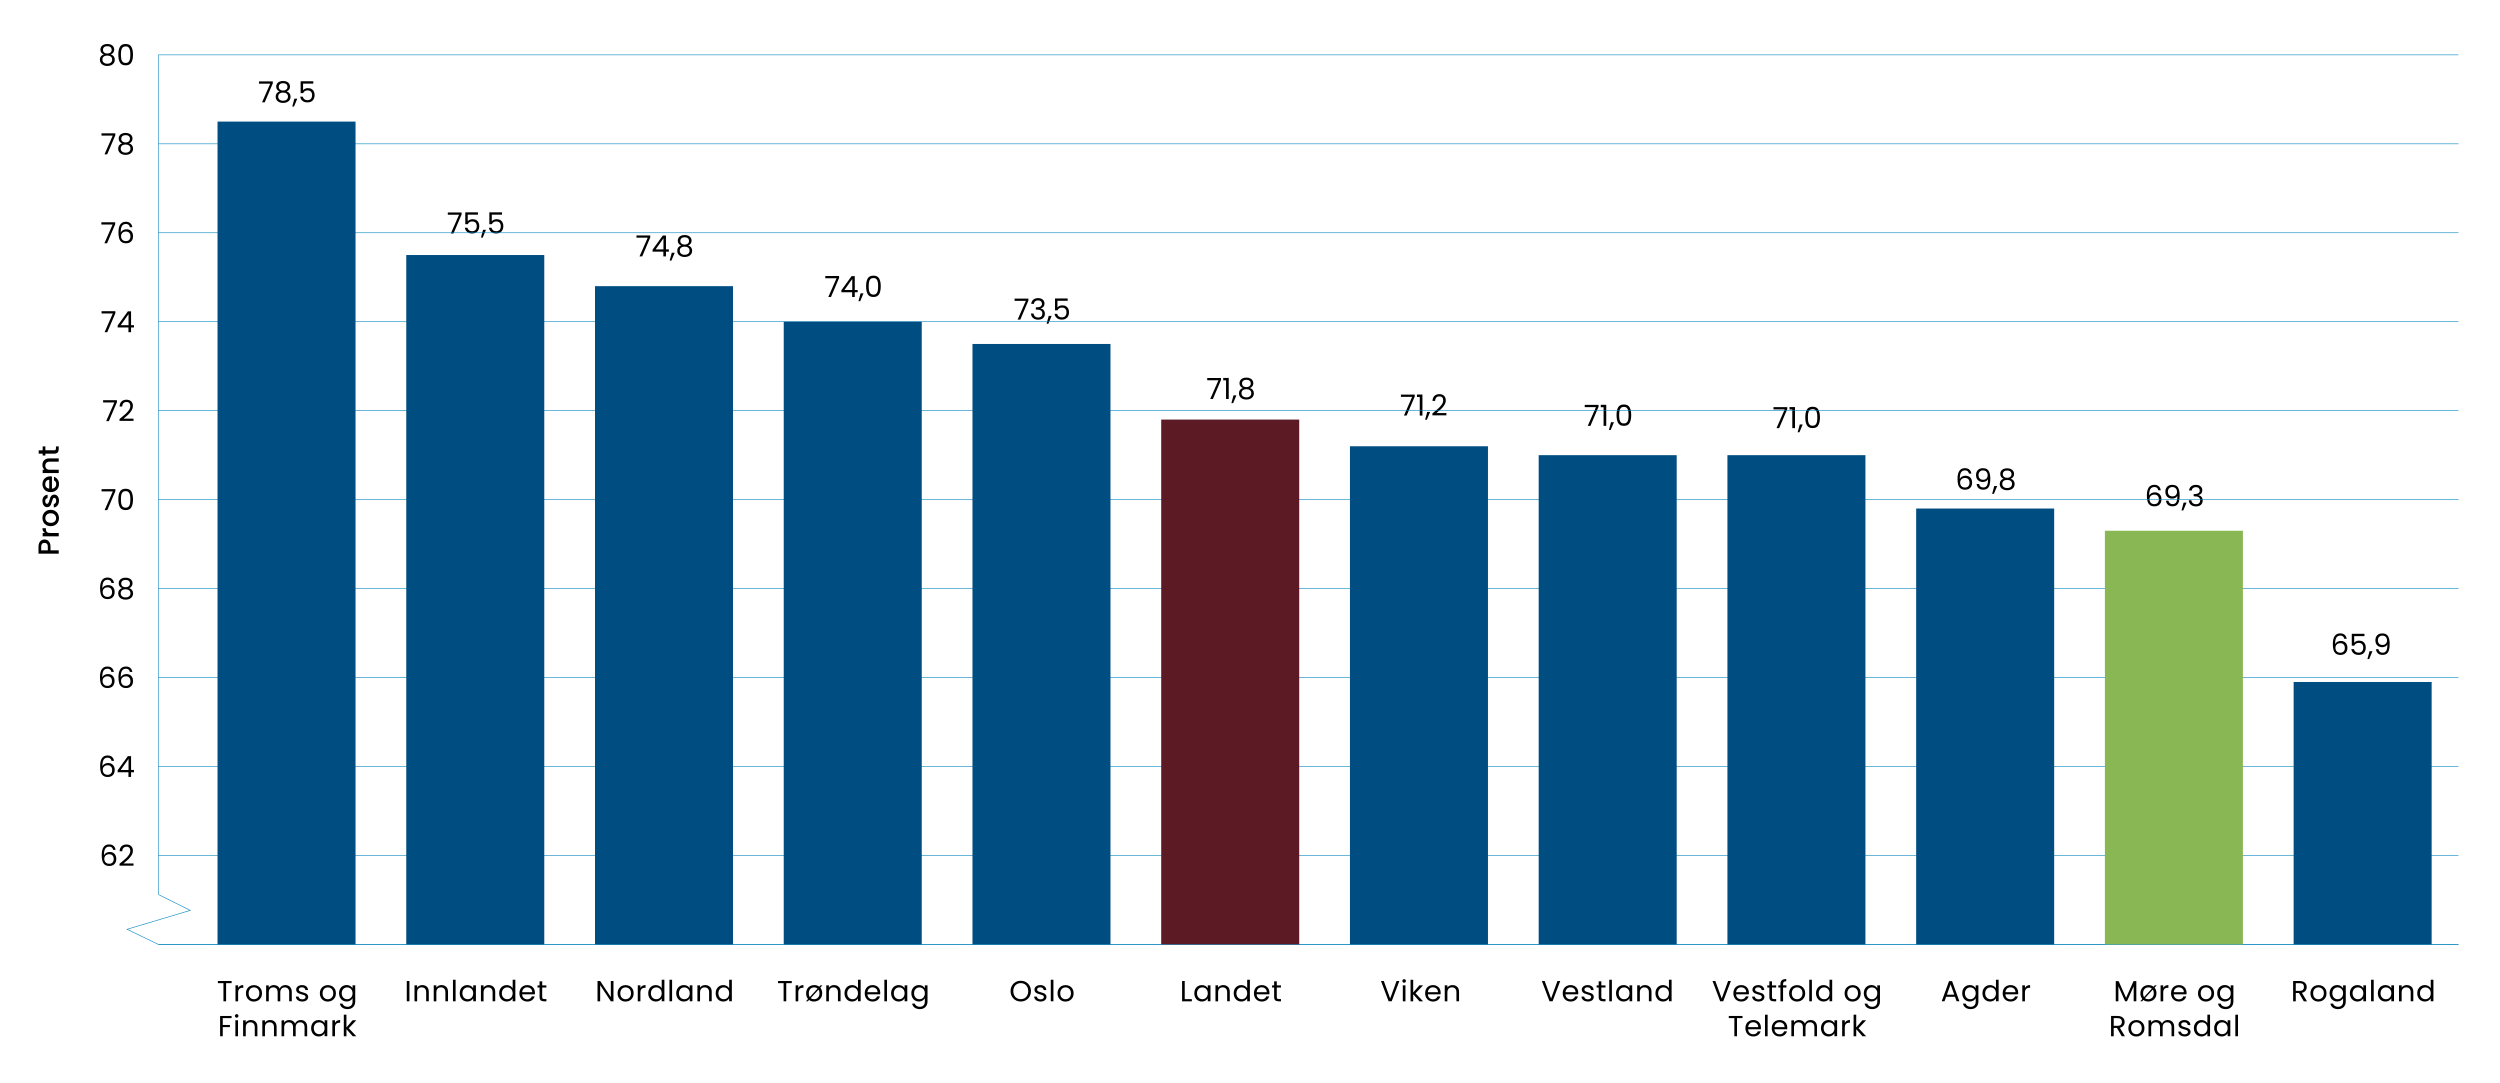
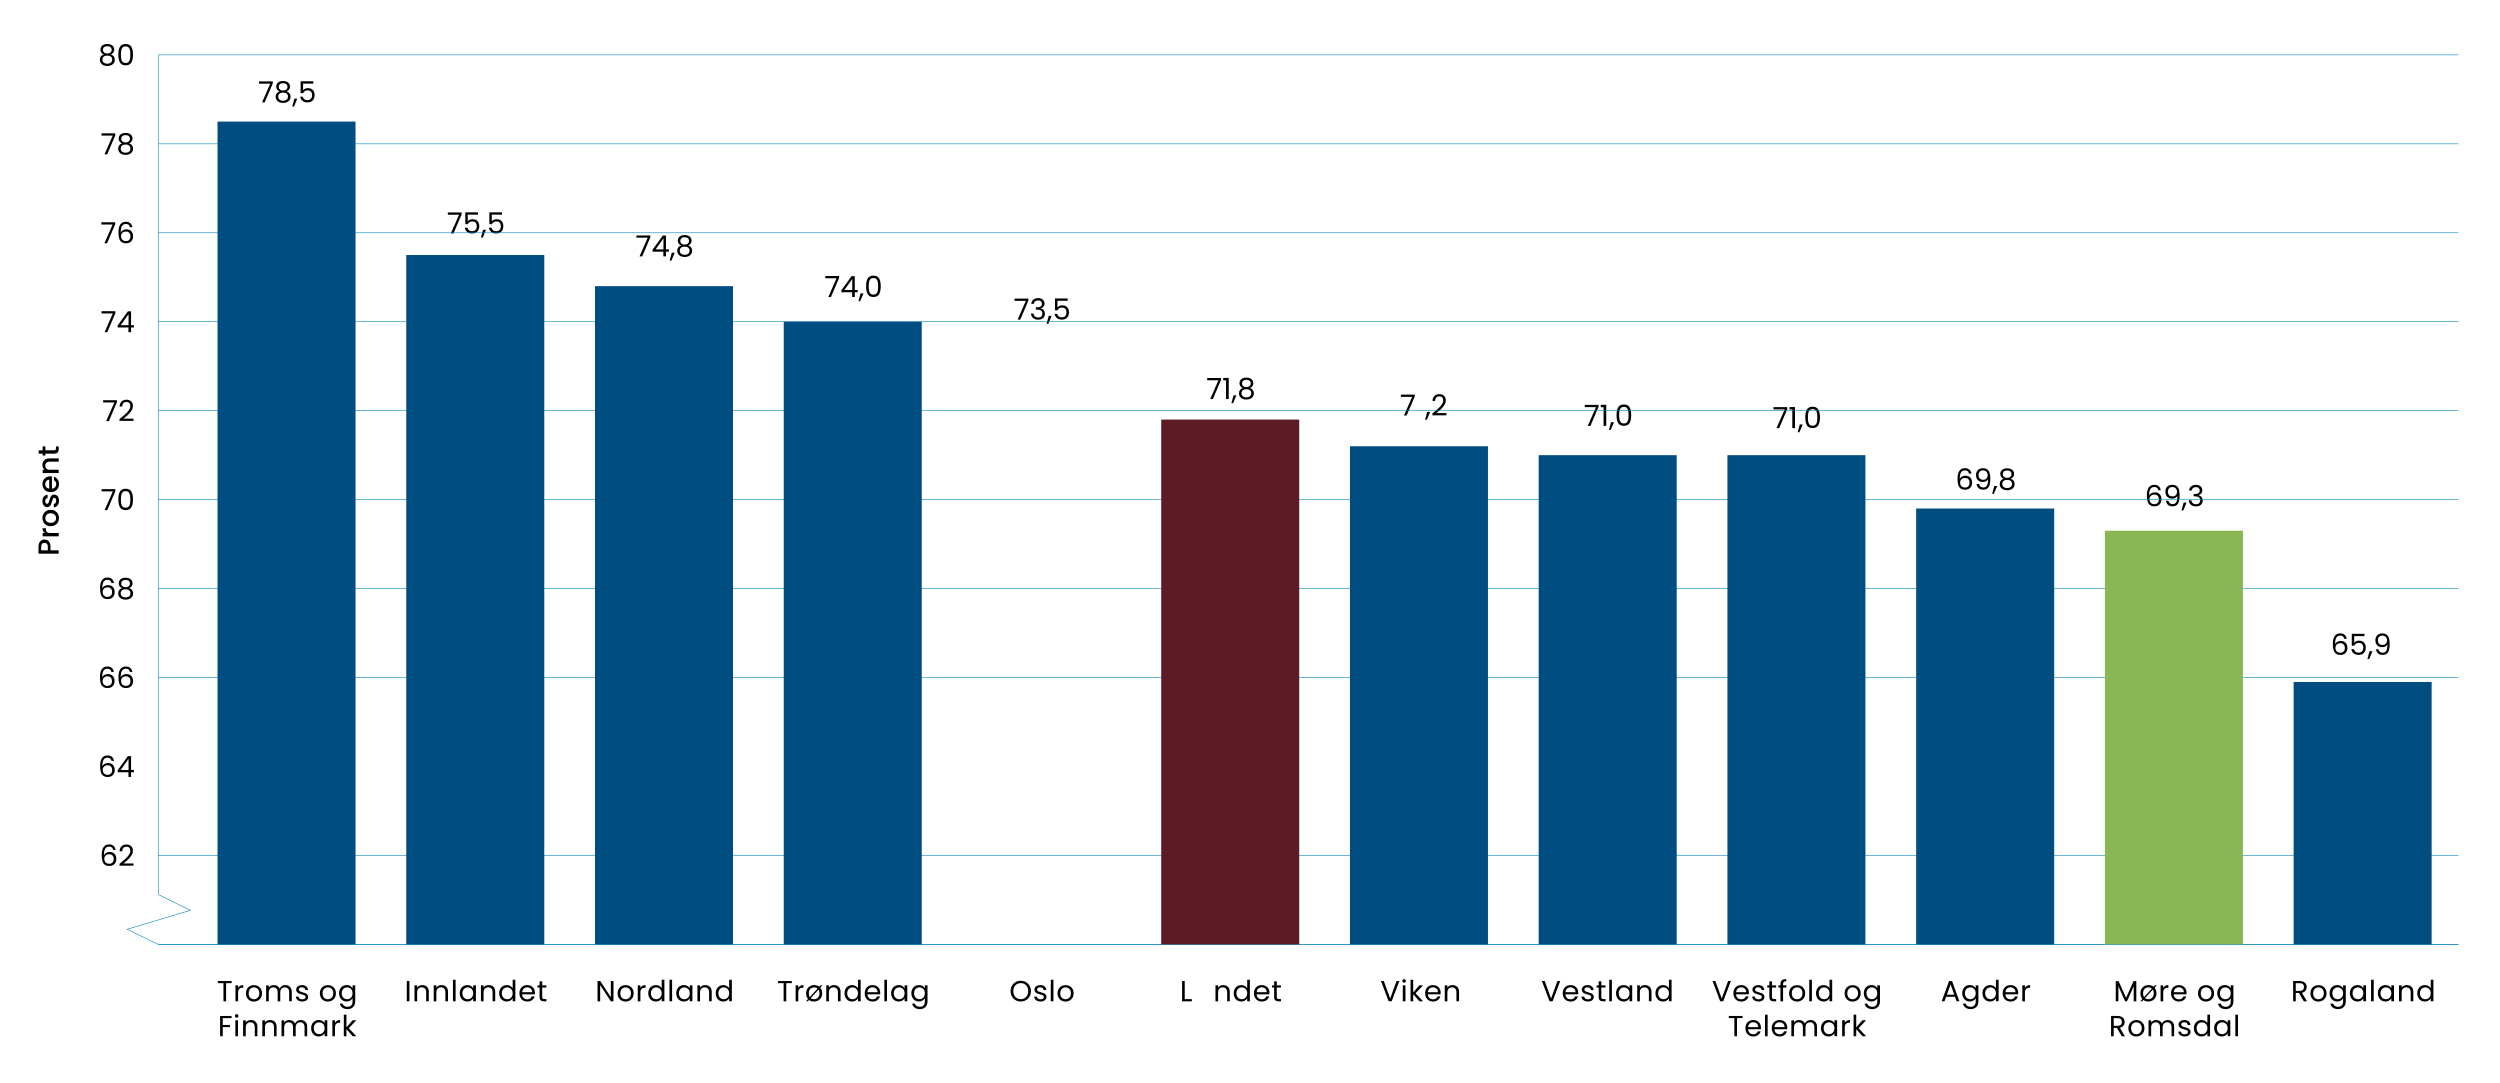
<svg xmlns="http://www.w3.org/2000/svg" id="Layer_1" width="1391.35" height="602.56" version="1.1" viewBox="0 0 1391.35 602.56">
  <defs>
    <style>
      .st0 {
        fill: none;
        stroke: #0083bd;
        stroke-miterlimit: 10;
        stroke-width: .32px;
      }

      .st1 {
        fill: #89b754;
      }

      .st2 {
        fill: #004e81;
      }

      .st3 {
        fill: #5c1a24;
      }
    </style>
  </defs>
  <g>
    <path d="M128.91,545.97v1.2h-3.08v10.1h-1.47v-10.1h-3.1v-1.2h7.65Z" />
    <path d="M133.63,548.65c.48-.28,1.07-.42,1.76-.42v1.52h-.39c-1.65,0-2.48.9-2.48,2.69v4.83h-1.47v-8.88h1.47v1.44c.26-.51.63-.9,1.11-1.18Z" />
    <path d="M139.03,556.85c-.68-.38-1.21-.92-1.59-1.61-.38-.7-.58-1.5-.58-2.42s.2-1.71.59-2.41c.39-.7.93-1.23,1.61-1.6.68-.37,1.44-.56,2.28-.56s1.6.19,2.28.56c.68.37,1.22.9,1.61,1.6.39.69.59,1.5.59,2.42s-.2,1.73-.61,2.42c-.4.7-.95,1.23-1.64,1.61-.69.38-1.46.57-2.3.57s-1.59-.19-2.26-.57ZM142.78,555.74c.46-.25.84-.62,1.13-1.12.29-.5.43-1.1.43-1.81s-.14-1.32-.42-1.82c-.28-.5-.65-.87-1.1-1.11-.45-.24-.95-.37-1.47-.37s-1.03.12-1.48.37c-.45.24-.81.61-1.08,1.11-.27.5-.41,1.1-.41,1.82s.13,1.33.4,1.83c.26.5.62.87,1.06,1.11.44.24.93.37,1.46.37s1.03-.12,1.49-.37Z" />
    <path d="M160.64,548.65c.54.29.97.72,1.28,1.29.31.57.47,1.27.47,2.09v5.23h-1.46v-5.02c0-.89-.22-1.56-.66-2.03-.44-.47-1.03-.7-1.77-.7s-1.38.25-1.83.74c-.45.49-.68,1.2-.68,2.13v4.89h-1.46v-5.02c0-.89-.22-1.56-.66-2.03-.44-.47-1.03-.7-1.77-.7s-1.38.25-1.83.74c-.45.49-.68,1.2-.68,2.13v4.89h-1.47v-8.88h1.47v1.28c.29-.46.68-.82,1.18-1.07.49-.25,1.03-.37,1.63-.37.75,0,1.4.17,1.98.5.57.33,1,.83,1.28,1.47.25-.63.66-1.11,1.23-1.46.57-.35,1.21-.52,1.91-.52s1.31.14,1.85.43Z" />
    <path d="M166.44,557.06c-.54-.23-.97-.56-1.28-.97-.31-.42-.49-.89-.52-1.43h1.52c.04.44.25.81.62,1.09.37.28.86.42,1.47.42.56,0,1-.12,1.33-.37.32-.25.49-.56.49-.94s-.17-.68-.52-.87c-.35-.19-.88-.38-1.6-.56-.66-.17-1.2-.35-1.61-.53-.42-.18-.77-.44-1.07-.79-.3-.35-.45-.81-.45-1.39,0-.45.13-.87.41-1.25.27-.38.65-.68,1.15-.9.5-.22,1.06-.33,1.7-.33.98,0,1.78.25,2.38.75s.93,1.18.97,2.04h-1.47c-.03-.46-.22-.84-.56-1.12-.34-.28-.8-.42-1.37-.42-.53,0-.95.11-1.26.34-.31.23-.47.52-.47.89,0,.29.09.53.28.72.19.19.43.34.71.45.29.11.68.24,1.19.38.64.17,1.16.34,1.56.51.4.17.74.42,1.03.75.29.33.43.77.45,1.31,0,.49-.14.92-.4,1.31-.27.39-.65.69-1.14.92-.49.22-1.06.33-1.69.33-.68,0-1.29-.12-1.83-.35Z" />
    <path d="M180.17,556.85c-.68-.38-1.21-.92-1.59-1.61-.38-.7-.58-1.5-.58-2.42s.2-1.71.59-2.41c.39-.7.93-1.23,1.61-1.6.68-.37,1.44-.56,2.28-.56s1.6.19,2.28.56c.68.37,1.22.9,1.61,1.6.39.69.59,1.5.59,2.42s-.2,1.73-.61,2.42c-.4.7-.95,1.23-1.64,1.61-.69.38-1.46.57-2.3.57s-1.59-.19-2.26-.57ZM183.92,555.74c.46-.25.84-.62,1.13-1.12.29-.5.43-1.1.43-1.81s-.14-1.32-.42-1.82c-.28-.5-.65-.87-1.1-1.11-.45-.24-.95-.37-1.47-.37s-1.03.12-1.48.37c-.45.24-.81.61-1.08,1.11-.27.5-.41,1.1-.41,1.82s.13,1.33.4,1.83c.26.5.62.87,1.06,1.11.44.24.93.37,1.46.37s1.03-.12,1.49-.37Z" />
    <path d="M194.92,548.74c.58.33,1.01.76,1.29,1.26v-1.62h1.49v9.07c0,.81-.17,1.53-.52,2.16-.35.63-.84,1.13-1.48,1.48-.64.36-1.39.53-2.24.53-1.17,0-2.14-.28-2.92-.83s-1.24-1.3-1.38-2.25h1.46c.16.54.5.98,1,1.3.51.33,1.12.49,1.83.49.81,0,1.47-.25,1.99-.76.51-.51.77-1.22.77-2.14v-1.86c-.29.52-.72.95-1.3,1.3-.57.35-1.24.52-2.01.52s-1.5-.19-2.15-.58c-.64-.39-1.15-.93-1.52-1.64s-.55-1.5-.55-2.4.18-1.7.55-2.39c.37-.69.87-1.22,1.52-1.6.64-.38,1.36-.57,2.15-.57s1.44.17,2.02.5ZM195.8,551.06c-.27-.5-.63-.88-1.09-1.14s-.96-.4-1.52-.4-1.05.13-1.51.39c-.45.26-.82.64-1.09,1.13s-.41,1.08-.41,1.75.14,1.27.41,1.77c.27.5.63.89,1.09,1.15.45.27.96.4,1.51.4s1.06-.13,1.52-.4c.46-.26.82-.65,1.09-1.15.27-.5.41-1.09.41-1.76s-.14-1.25-.41-1.75Z" />
  </g>
  <g>
    <path d="M128.88,565.42v1.2h-4.91v3.81h3.99v1.2h-3.99v5.09h-1.47v-11.29h6.38Z" />
    <path d="M131.03,566.1c-.19-.19-.29-.43-.29-.71s.1-.52.29-.71.43-.29.71-.29.5.1.69.29c.19.19.28.43.28.71s-.09.52-.28.71c-.19.19-.42.29-.69.29s-.52-.1-.71-.29ZM132.46,567.83v8.88h-1.47v-8.88h1.47Z" />
    <path d="M142.25,568.65c.67.65,1,1.6,1,2.83v5.23h-1.46v-5.02c0-.89-.22-1.56-.66-2.03-.44-.47-1.05-.7-1.81-.7s-1.4.24-1.86.73c-.46.49-.69,1.19-.69,2.12v4.91h-1.47v-8.88h1.47v1.26c.29-.45.69-.8,1.19-1.05.5-.25,1.06-.37,1.66-.37,1.08,0,1.96.33,2.63.98Z" />
    <path d="M152.94,568.65c.67.65,1,1.6,1,2.83v5.23h-1.46v-5.02c0-.89-.22-1.56-.66-2.03-.44-.47-1.05-.7-1.81-.7s-1.4.24-1.86.73c-.46.49-.69,1.19-.69,2.12v4.91h-1.47v-8.88h1.47v1.26c.29-.45.69-.8,1.19-1.05.5-.25,1.06-.37,1.66-.37,1.08,0,1.96.33,2.63.98Z" />
    <path d="M169.21,568.1c.54.29.97.72,1.28,1.29.31.57.47,1.27.47,2.09v5.23h-1.46v-5.02c0-.89-.22-1.56-.66-2.03-.44-.47-1.03-.7-1.77-.7s-1.38.25-1.83.74c-.45.49-.68,1.2-.68,2.13v4.89h-1.46v-5.02c0-.89-.22-1.56-.66-2.03-.44-.47-1.03-.7-1.77-.7s-1.38.25-1.83.74c-.45.49-.68,1.2-.68,2.13v4.89h-1.47v-8.88h1.47v1.28c.29-.46.68-.82,1.18-1.07.49-.25,1.03-.37,1.63-.37.75,0,1.4.17,1.98.5.57.33,1,.83,1.28,1.47.25-.63.66-1.11,1.23-1.46.57-.35,1.21-.52,1.91-.52s1.31.14,1.85.43Z" />
    <path d="M173.68,569.85c.37-.69.87-1.22,1.52-1.6.64-.38,1.36-.57,2.15-.57s1.45.17,2.03.5,1,.76,1.28,1.26v-1.62h1.49v8.88h-1.49v-1.65c-.29.52-.73.95-1.3,1.29-.58.34-1.25.51-2.02.51s-1.5-.19-2.14-.58c-.64-.39-1.14-.93-1.51-1.64s-.55-1.5-.55-2.4.18-1.7.55-2.39ZM180.25,570.51c-.27-.5-.63-.88-1.09-1.14s-.96-.4-1.52-.4-1.05.13-1.51.39c-.45.26-.82.64-1.09,1.13s-.41,1.08-.41,1.75.14,1.27.41,1.77c.27.5.63.89,1.09,1.15.45.27.96.4,1.51.4s1.06-.13,1.52-.4c.46-.26.82-.65,1.09-1.15.27-.5.41-1.09.41-1.76s-.14-1.25-.41-1.75Z" />
    <path d="M187.55,568.09c.48-.28,1.07-.42,1.76-.42v1.52h-.39c-1.65,0-2.48.9-2.48,2.69v4.83h-1.47v-8.88h1.47v1.44c.26-.51.63-.9,1.11-1.18Z" />
    <path d="M196.29,576.71l-3.48-3.92v3.92h-1.47v-11.99h1.47v7.05l3.42-3.94h2.06l-4.18,4.42,4.2,4.46h-2.01Z" />
  </g>
  <g>
    <path d="M868.33,545.97l-4.26,11.29h-1.7l-4.26-11.29h1.57l3.55,9.74,3.55-9.74h1.56Z" />
    <path d="M878.32,553.38h-7.1c.05.88.35,1.56.9,2.05.54.49,1.21.74,1.98.74.64,0,1.17-.15,1.6-.45.43-.3.73-.69.9-1.19h1.59c-.24.85-.71,1.55-1.43,2.08s-1.6.8-2.66.8c-.84,0-1.6-.19-2.26-.57-.67-.38-1.19-.92-1.56-1.61-.38-.7-.57-1.5-.57-2.42s.18-1.72.55-2.42.88-1.22,1.55-1.6c.67-.37,1.43-.56,2.29-.56s1.59.18,2.24.55c.65.37,1.15.87,1.5,1.52.35.64.53,1.37.53,2.18,0,.28-.02.58-.05.89ZM876.47,550.73c-.25-.4-.59-.71-1.01-.92-.43-.21-.9-.32-1.42-.32-.75,0-1.38.24-1.9.71-.52.48-.82,1.13-.9,1.98h5.61c0-.56-.12-1.05-.37-1.45Z" />
    <path d="M881.93,557.06c-.54-.23-.97-.56-1.28-.97s-.49-.89-.52-1.43h1.52c.04.44.25.81.62,1.09.37.28.86.42,1.47.42.56,0,1-.12,1.33-.37.32-.25.49-.56.49-.94s-.17-.68-.52-.87c-.35-.19-.88-.38-1.6-.56-.66-.17-1.2-.35-1.61-.53s-.77-.44-1.07-.79c-.3-.35-.45-.81-.45-1.39,0-.45.14-.87.41-1.25.27-.38.65-.68,1.15-.9.5-.22,1.06-.33,1.7-.33.98,0,1.78.25,2.38.75.6.5.93,1.18.97,2.04h-1.47c-.03-.46-.22-.84-.56-1.12-.34-.28-.8-.42-1.37-.42-.53,0-.95.11-1.26.34-.31.23-.47.52-.47.89,0,.29.09.53.28.72s.43.34.71.45.68.24,1.19.38c.64.17,1.16.34,1.56.51.4.17.74.42,1.03.75.29.33.43.77.45,1.31,0,.49-.14.92-.41,1.31-.27.39-.65.69-1.14.92-.49.22-1.06.33-1.69.33-.68,0-1.29-.12-1.83-.35Z" />
    <path d="M891.2,549.6v5.23c0,.43.09.74.28.92.18.18.5.27.96.27h1.09v1.25h-1.33c-.82,0-1.44-.19-1.85-.57-.41-.38-.62-1-.62-1.86v-5.23h-1.15v-1.21h1.15v-2.24h1.47v2.24h2.32v1.21h-2.32Z" />
    <path d="M897.08,545.27v11.99h-1.47v-11.99h1.47Z" />
    <path d="M899.92,550.4c.37-.69.87-1.22,1.51-1.6s1.36-.57,2.15-.57,1.45.17,2.03.5,1,.76,1.28,1.26v-1.62h1.49v8.88h-1.49v-1.65c-.29.52-.73.95-1.3,1.29-.58.34-1.25.51-2.02.51s-1.5-.19-2.14-.58-1.14-.93-1.51-1.64-.55-1.5-.55-2.4.18-1.7.55-2.39ZM906.48,551.06c-.27-.5-.63-.88-1.09-1.14s-.96-.4-1.51-.4-1.05.13-1.51.39c-.45.26-.82.64-1.08,1.13-.27.5-.41,1.08-.41,1.75s.13,1.27.41,1.77c.27.5.63.89,1.08,1.15.45.27.96.4,1.51.4s1.06-.13,1.51-.4c.46-.26.82-.65,1.09-1.15.27-.5.41-1.09.41-1.76s-.13-1.25-.41-1.75Z" />
    <path d="M918.13,549.2c.67.65,1,1.6,1,2.83v5.23h-1.46v-5.02c0-.89-.22-1.56-.67-2.03-.44-.47-1.05-.7-1.81-.7s-1.4.24-1.86.73c-.46.49-.69,1.19-.69,2.12v4.91h-1.47v-8.88h1.47v1.26c.29-.45.69-.8,1.19-1.05.5-.25,1.06-.37,1.66-.37,1.08,0,1.96.33,2.62.98Z" />
    <path d="M921.86,550.4c.37-.69.87-1.22,1.51-1.6s1.36-.57,2.16-.57c.69,0,1.33.16,1.93.48s1.05.74,1.36,1.26v-4.7h1.49v11.99h-1.49v-1.67c-.29.53-.72.96-1.3,1.3-.57.34-1.24.51-2.01.51s-1.5-.19-2.15-.58-1.15-.93-1.51-1.64-.55-1.5-.55-2.4.18-1.7.55-2.39ZM928.42,551.06c-.27-.5-.63-.88-1.09-1.14s-.96-.4-1.51-.4-1.05.13-1.51.39c-.45.26-.82.64-1.08,1.13-.27.5-.41,1.08-.41,1.75s.13,1.27.41,1.77c.27.5.63.89,1.08,1.15.45.27.96.4,1.51.4s1.06-.13,1.51-.4c.46-.26.82-.65,1.09-1.15.27-.5.41-1.09.41-1.76s-.13-1.25-.41-1.75Z" />
  </g>
  <g>
    <path d="M659.36,556.07h3.95v1.2h-5.43v-11.29h1.47v10.1Z" />
-     <path d="M665.21,550.4c.37-.69.87-1.22,1.51-1.6s1.36-.57,2.15-.57,1.45.17,2.03.5,1,.76,1.28,1.26v-1.62h1.49v8.88h-1.49v-1.65c-.29.52-.73.95-1.3,1.29-.58.34-1.25.51-2.02.51s-1.5-.19-2.14-.58-1.14-.93-1.51-1.64-.55-1.5-.55-2.4.18-1.7.55-2.39ZM671.77,551.06c-.27-.5-.63-.88-1.09-1.14s-.96-.4-1.51-.4-1.05.13-1.51.39c-.45.26-.82.64-1.08,1.13-.27.5-.41,1.08-.41,1.75s.13,1.27.41,1.77c.27.5.63.89,1.08,1.15.45.27.96.4,1.51.4s1.06-.13,1.51-.4c.46-.26.82-.65,1.09-1.15.27-.5.41-1.09.41-1.76s-.13-1.25-.41-1.75Z" />
    <path d="M683.42,549.2c.67.65,1,1.6,1,2.83v5.23h-1.46v-5.02c0-.89-.22-1.56-.67-2.03-.44-.47-1.05-.7-1.81-.7s-1.4.24-1.86.73c-.46.49-.69,1.19-.69,2.12v4.91h-1.47v-8.88h1.47v1.26c.29-.45.69-.8,1.19-1.05.5-.25,1.06-.37,1.66-.37,1.08,0,1.96.33,2.62.98Z" />
    <path d="M687.15,550.4c.37-.69.87-1.22,1.51-1.6s1.36-.57,2.16-.57c.69,0,1.33.16,1.93.48s1.05.74,1.36,1.26v-4.7h1.49v11.99h-1.49v-1.67c-.29.53-.72.96-1.3,1.3-.57.34-1.24.51-2.01.51s-1.5-.19-2.15-.58-1.15-.93-1.51-1.64-.55-1.5-.55-2.4.18-1.7.55-2.39ZM693.71,551.06c-.27-.5-.63-.88-1.09-1.14s-.96-.4-1.51-.4-1.05.13-1.51.39c-.45.26-.82.64-1.08,1.13-.27.5-.41,1.08-.41,1.75s.13,1.27.41,1.77c.27.5.63.89,1.08,1.15.45.27.96.4,1.51.4s1.06-.13,1.51-.4c.46-.26.82-.65,1.09-1.15.27-.5.41-1.09.41-1.76s-.13-1.25-.41-1.75Z" />
    <path d="M706.46,553.38h-7.1c.05.88.35,1.56.9,2.05.54.49,1.21.74,1.98.74.64,0,1.17-.15,1.6-.45.43-.3.73-.69.9-1.19h1.59c-.24.85-.71,1.55-1.43,2.08s-1.6.8-2.66.8c-.84,0-1.6-.19-2.26-.57-.67-.38-1.19-.92-1.56-1.61-.38-.7-.57-1.5-.57-2.42s.18-1.72.55-2.42.88-1.22,1.55-1.6c.67-.37,1.43-.56,2.29-.56s1.59.18,2.24.55c.65.37,1.15.87,1.5,1.52.35.64.53,1.37.53,2.18,0,.28-.02.58-.05.89ZM704.62,550.73c-.25-.4-.59-.71-1.01-.92-.43-.21-.9-.32-1.42-.32-.75,0-1.38.24-1.9.71-.52.48-.82,1.13-.9,1.98h5.61c0-.56-.12-1.05-.37-1.45Z" />
    <path d="M710.58,549.6v5.23c0,.43.09.74.28.92.18.18.5.27.96.27h1.09v1.25h-1.33c-.82,0-1.44-.19-1.85-.57-.41-.38-.62-1-.62-1.86v-5.23h-1.15v-1.21h1.15v-2.24h1.47v2.24h2.32v1.21h-2.32Z" />
  </g>
  <g>
    <path d="M227.86,545.97v11.29h-1.47v-11.29h1.47Z" />
    <path d="M237.64,549.2c.67.65,1,1.6,1,2.83v5.23h-1.46v-5.02c0-.89-.22-1.56-.66-2.03-.44-.47-1.05-.7-1.81-.7s-1.4.24-1.86.73c-.46.49-.69,1.19-.69,2.12v4.91h-1.47v-8.88h1.47v1.26c.29-.45.69-.8,1.19-1.05.5-.25,1.06-.37,1.66-.37,1.08,0,1.96.33,2.63.98Z" />
    <path d="M248.34,549.2c.67.65,1,1.6,1,2.83v5.23h-1.46v-5.02c0-.89-.22-1.56-.66-2.03-.44-.47-1.05-.7-1.81-.7s-1.4.24-1.86.73c-.46.49-.69,1.19-.69,2.12v4.91h-1.47v-8.88h1.47v1.26c.29-.45.69-.8,1.19-1.05.5-.25,1.06-.37,1.66-.37,1.08,0,1.96.33,2.63.98Z" />
    <path d="M253.56,545.27v11.99h-1.47v-11.99h1.47Z" />
    <path d="M256.39,550.4c.37-.69.87-1.22,1.52-1.6.64-.38,1.36-.57,2.15-.57s1.45.17,2.03.5,1,.76,1.28,1.26v-1.62h1.49v8.88h-1.49v-1.65c-.29.52-.73.95-1.3,1.29-.58.34-1.25.51-2.02.51s-1.5-.19-2.14-.58c-.64-.39-1.14-.93-1.51-1.64s-.55-1.5-.55-2.4.18-1.7.55-2.39ZM262.95,551.06c-.27-.5-.63-.88-1.09-1.14s-.96-.4-1.52-.4-1.05.13-1.51.39c-.45.26-.82.64-1.09,1.13s-.41,1.08-.41,1.75.14,1.27.41,1.77c.27.5.63.89,1.09,1.15.45.27.96.4,1.51.4s1.06-.13,1.52-.4c.46-.26.82-.65,1.09-1.15.27-.5.41-1.09.41-1.76s-.14-1.25-.41-1.75Z" />
    <path d="M274.61,549.2c.67.65,1,1.6,1,2.83v5.23h-1.46v-5.02c0-.89-.22-1.56-.66-2.03-.44-.47-1.05-.7-1.81-.7s-1.4.24-1.86.73c-.46.49-.69,1.19-.69,2.12v4.91h-1.47v-8.88h1.47v1.26c.29-.45.69-.8,1.19-1.05.5-.25,1.06-.37,1.66-.37,1.08,0,1.96.33,2.63.98Z" />
    <path d="M278.35,550.4c.37-.69.87-1.22,1.52-1.6.64-.38,1.36-.57,2.16-.57.69,0,1.33.16,1.93.48s1.05.74,1.36,1.26v-4.7h1.49v11.99h-1.49v-1.67c-.29.53-.72.96-1.3,1.3-.57.34-1.24.51-2.01.51s-1.5-.19-2.15-.58c-.64-.39-1.15-.93-1.52-1.64s-.55-1.5-.55-2.4.18-1.7.55-2.39ZM284.91,551.06c-.27-.5-.63-.88-1.09-1.14s-.96-.4-1.52-.4-1.05.13-1.51.39c-.45.26-.82.64-1.09,1.13s-.41,1.08-.41,1.75.14,1.27.41,1.77c.27.5.63.89,1.09,1.15.45.27.96.4,1.51.4s1.06-.13,1.52-.4c.46-.26.82-.65,1.09-1.15.27-.5.41-1.09.41-1.76s-.14-1.25-.41-1.75Z" />
    <path d="M297.67,553.38h-7.1c.05.88.35,1.56.9,2.05.55.49,1.21.74,1.99.74.64,0,1.17-.15,1.6-.45.43-.3.73-.69.9-1.19h1.59c-.24.85-.71,1.55-1.43,2.08-.71.54-1.6.8-2.66.8-.84,0-1.6-.19-2.26-.57-.66-.38-1.19-.92-1.56-1.61-.38-.7-.57-1.5-.57-2.42s.18-1.72.55-2.42.88-1.22,1.55-1.6c.66-.37,1.43-.56,2.29-.56s1.59.18,2.24.55c.65.37,1.15.87,1.5,1.52.35.64.53,1.37.53,2.18,0,.28-.02.58-.05.89ZM295.82,550.73c-.25-.4-.59-.71-1.01-.92-.43-.21-.9-.32-1.42-.32-.75,0-1.38.24-1.9.71-.52.48-.82,1.13-.9,1.98h5.61c0-.56-.12-1.05-.37-1.45Z" />
    <path d="M301.76,549.6v5.23c0,.43.09.74.28.92.18.18.5.27.96.27h1.09v1.25h-1.33c-.82,0-1.44-.19-1.85-.57-.41-.38-.62-1-.62-1.86v-5.23h-1.15v-1.21h1.15v-2.24h1.47v2.24h2.32v1.21h-2.32Z" />
  </g>
  <g>
    <path d="M440.66,545.97v1.2h-3.08v10.1h-1.47v-10.1h-3.1v-1.2h7.65Z" />
    <path d="M445.38,548.65c.48-.28,1.07-.42,1.76-.42v1.52h-.39c-1.65,0-2.48.9-2.48,2.69v4.83h-1.47v-8.88h1.47v1.44c.26-.51.63-.9,1.11-1.18Z" />
    <path d="M456.51,549.68c.35.4.61.86.8,1.39.19.53.28,1.11.28,1.73,0,.92-.2,1.73-.61,2.42-.41.7-.95,1.23-1.64,1.61-.69.38-1.46.57-2.3.57-1.05,0-1.97-.3-2.77-.89l-.68.75h-1.05l1.17-1.28c-.35-.41-.61-.88-.8-1.42-.19-.53-.28-1.12-.28-1.76,0-.91.2-1.71.59-2.41.39-.7.93-1.23,1.61-1.6.68-.37,1.44-.56,2.29-.56,1.09,0,2.04.31,2.84.92l.7-.78h1.05l-1.18,1.3ZM450.69,554.92l4.31-4.73c-.52-.44-1.16-.67-1.91-.67-.54,0-1.03.12-1.48.37-.45.24-.81.61-1.08,1.11-.27.5-.41,1.1-.41,1.82,0,.83.19,1.53.57,2.11ZM455.52,550.77l-4.31,4.73c.51.41,1.12.62,1.83.62.53,0,1.03-.12,1.49-.37.46-.25.84-.62,1.13-1.12.29-.5.43-1.1.43-1.81,0-.83-.19-1.51-.57-2.04Z" />
    <path d="M466.81,549.2c.67.65,1,1.6,1,2.83v5.23h-1.46v-5.02c0-.89-.22-1.56-.67-2.03-.44-.47-1.05-.7-1.81-.7s-1.4.24-1.86.73c-.46.49-.69,1.19-.69,2.12v4.91h-1.47v-8.88h1.47v1.26c.29-.45.69-.8,1.19-1.05.5-.25,1.06-.37,1.66-.37,1.08,0,1.96.33,2.62.98Z" />
    <path d="M470.54,550.4c.37-.69.87-1.22,1.51-1.6s1.36-.57,2.16-.57c.69,0,1.33.16,1.93.48s1.05.74,1.36,1.26v-4.7h1.49v11.99h-1.49v-1.67c-.29.53-.72.96-1.3,1.3-.57.34-1.24.51-2.01.51s-1.5-.19-2.15-.58-1.15-.93-1.51-1.64-.55-1.5-.55-2.4.18-1.7.55-2.39ZM477.1,551.06c-.27-.5-.63-.88-1.09-1.14s-.96-.4-1.51-.4-1.05.13-1.51.39c-.45.26-.82.64-1.08,1.13-.27.5-.41,1.08-.41,1.75s.13,1.27.41,1.77c.27.5.63.89,1.08,1.15.45.27.96.4,1.51.4s1.06-.13,1.51-.4c.46-.26.82-.65,1.09-1.15.27-.5.41-1.09.41-1.76s-.13-1.25-.41-1.75Z" />
    <path d="M489.85,553.38h-7.1c.05.88.35,1.56.9,2.05.54.49,1.21.74,1.98.74.64,0,1.17-.15,1.6-.45.43-.3.73-.69.9-1.19h1.59c-.24.85-.71,1.55-1.43,2.08s-1.6.8-2.66.8c-.84,0-1.6-.19-2.26-.57-.67-.38-1.19-.92-1.56-1.61-.38-.7-.57-1.5-.57-2.42s.18-1.72.55-2.42.88-1.22,1.55-1.6c.67-.37,1.43-.56,2.29-.56s1.59.18,2.24.55c.65.37,1.15.87,1.5,1.52.35.64.53,1.37.53,2.18,0,.28-.02.58-.05.89ZM488.01,550.73c-.25-.4-.59-.71-1.01-.92-.43-.21-.9-.32-1.42-.32-.75,0-1.38.24-1.9.71-.52.48-.82,1.13-.9,1.98h5.61c0-.56-.12-1.05-.37-1.45Z" />
    <path d="M493.65,545.27v11.99h-1.47v-11.99h1.47Z" />
    <path d="M496.48,550.4c.37-.69.87-1.22,1.51-1.6s1.36-.57,2.15-.57,1.45.17,2.03.5,1,.76,1.28,1.26v-1.62h1.49v8.88h-1.49v-1.65c-.29.52-.73.95-1.3,1.29-.58.34-1.25.51-2.02.51s-1.5-.19-2.14-.58-1.14-.93-1.51-1.64-.55-1.5-.55-2.4.18-1.7.55-2.39ZM503.04,551.06c-.27-.5-.63-.88-1.09-1.14s-.96-.4-1.51-.4-1.05.13-1.51.39c-.45.26-.82.64-1.08,1.13-.27.5-.41,1.08-.41,1.75s.13,1.27.41,1.77c.27.5.63.89,1.08,1.15.45.27.96.4,1.51.4s1.06-.13,1.51-.4c.46-.26.82-.65,1.09-1.15.27-.5.41-1.09.41-1.76s-.13-1.25-.41-1.75Z" />
    <path d="M513.42,548.74c.58.33,1.01.76,1.29,1.26v-1.62h1.49v9.07c0,.81-.17,1.53-.52,2.16-.35.63-.84,1.13-1.48,1.48s-1.39.53-2.24.53c-1.17,0-2.14-.28-2.92-.83-.78-.55-1.24-1.3-1.38-2.25h1.46c.16.54.5.98,1,1.3.51.33,1.12.49,1.83.49.81,0,1.47-.25,1.99-.76.51-.51.77-1.22.77-2.14v-1.86c-.29.52-.72.95-1.3,1.3-.57.35-1.24.52-2.01.52s-1.5-.19-2.15-.58-1.15-.93-1.51-1.64-.55-1.5-.55-2.4.18-1.7.55-2.39c.37-.69.87-1.22,1.51-1.6s1.36-.57,2.15-.57,1.44.17,2.02.5ZM514.31,551.06c-.27-.5-.63-.88-1.09-1.14s-.96-.4-1.51-.4-1.05.13-1.51.39c-.45.26-.82.64-1.08,1.13-.27.5-.41,1.08-.41,1.75s.13,1.27.41,1.77c.27.5.63.89,1.08,1.15.45.27.96.4,1.51.4s1.06-.13,1.51-.4c.46-.26.82-.65,1.09-1.15.27-.5.41-1.09.41-1.76s-.13-1.25-.41-1.75Z" />
  </g>
  <g>
    <path d="M341.42,557.27h-1.47l-5.93-8.99v8.99h-1.47v-11.31h1.47l5.93,8.98v-8.98h1.47v11.31Z" />
    <path d="M345.87,556.85c-.68-.38-1.21-.92-1.59-1.61-.38-.7-.58-1.5-.58-2.42s.2-1.71.59-2.41c.39-.7.93-1.23,1.61-1.6.68-.37,1.44-.56,2.28-.56s1.6.19,2.28.56c.68.37,1.22.9,1.61,1.6.39.69.59,1.5.59,2.42s-.2,1.73-.61,2.42c-.4.7-.95,1.23-1.64,1.61-.69.38-1.46.57-2.3.57s-1.59-.19-2.26-.57ZM349.62,555.74c.46-.25.84-.62,1.13-1.12.29-.5.43-1.1.43-1.81s-.14-1.32-.42-1.82c-.28-.5-.65-.87-1.1-1.11-.45-.24-.95-.37-1.47-.37s-1.03.12-1.48.37c-.45.24-.81.61-1.08,1.11-.27.5-.41,1.1-.41,1.82s.13,1.33.4,1.83c.26.5.62.87,1.06,1.11.44.24.93.37,1.46.37s1.03-.12,1.49-.37Z" />
    <path d="M357.52,548.65c.48-.28,1.07-.42,1.76-.42v1.52h-.39c-1.65,0-2.48.9-2.48,2.69v4.83h-1.47v-8.88h1.47v1.44c.26-.51.63-.9,1.11-1.18Z" />
    <path d="M361.3,550.4c.37-.69.87-1.22,1.52-1.6.64-.38,1.36-.57,2.16-.57.69,0,1.33.16,1.93.48s1.05.74,1.36,1.26v-4.7h1.49v11.99h-1.49v-1.67c-.29.53-.72.96-1.29,1.3-.57.34-1.24.51-2.01.51s-1.5-.19-2.15-.58c-.64-.39-1.15-.93-1.52-1.64s-.55-1.5-.55-2.4.18-1.7.55-2.39ZM367.86,551.06c-.27-.5-.63-.88-1.09-1.14s-.96-.4-1.52-.4-1.05.13-1.51.39c-.45.26-.82.64-1.09,1.13s-.41,1.08-.41,1.75.14,1.27.41,1.77c.27.5.63.89,1.09,1.15.45.27.96.4,1.51.4s1.06-.13,1.52-.4c.46-.26.82-.65,1.09-1.15.27-.5.4-1.09.4-1.76s-.13-1.25-.4-1.75Z" />
    <path d="M374.05,545.27v11.99h-1.47v-11.99h1.47Z" />
    <path d="M376.89,550.4c.37-.69.87-1.22,1.51-1.6s1.36-.57,2.15-.57,1.45.17,2.03.5,1,.76,1.28,1.26v-1.62h1.49v8.88h-1.49v-1.65c-.29.52-.73.95-1.3,1.29-.58.34-1.25.51-2.02.51s-1.5-.19-2.14-.58-1.14-.93-1.51-1.64-.55-1.5-.55-2.4.18-1.7.55-2.39ZM383.45,551.06c-.27-.5-.63-.88-1.09-1.14s-.96-.4-1.51-.4-1.05.13-1.51.39c-.45.26-.82.64-1.08,1.13-.27.5-.41,1.08-.41,1.75s.13,1.27.41,1.77c.27.5.63.89,1.08,1.15.45.27.96.4,1.51.4s1.06-.13,1.51-.4c.46-.26.82-.65,1.09-1.15.27-.5.41-1.09.41-1.76s-.13-1.25-.41-1.75Z" />
    <path d="M395.1,549.2c.67.65,1,1.6,1,2.83v5.23h-1.46v-5.02c0-.89-.22-1.56-.67-2.03-.44-.47-1.05-.7-1.81-.7s-1.4.24-1.86.73c-.46.49-.69,1.19-.69,2.12v4.91h-1.47v-8.88h1.47v1.26c.29-.45.69-.8,1.19-1.05.5-.25,1.06-.37,1.66-.37,1.08,0,1.96.33,2.62.98Z" />
    <path d="M398.85,550.4c.37-.69.87-1.22,1.51-1.6s1.36-.57,2.16-.57c.69,0,1.33.16,1.93.48s1.05.74,1.36,1.26v-4.7h1.49v11.99h-1.49v-1.67c-.29.53-.72.96-1.3,1.3-.57.34-1.24.51-2.01.51s-1.5-.19-2.15-.58-1.15-.93-1.51-1.64-.55-1.5-.55-2.4.18-1.7.55-2.39ZM405.41,551.06c-.27-.5-.63-.88-1.09-1.14s-.96-.4-1.51-.4-1.05.13-1.51.39c-.45.26-.82.64-1.08,1.13-.27.5-.41,1.08-.41,1.75s.13,1.27.41,1.77c.27.5.63.89,1.08,1.15.45.27.96.4,1.51.4s1.06-.13,1.51-.4c.46-.26.82-.65,1.09-1.15.27-.5.41-1.09.41-1.76s-.13-1.25-.41-1.75Z" />
  </g>
  <g>
    <path d="M1088.04,554.75h-4.93l-.91,2.51h-1.56l4.08-11.23h1.7l4.07,11.23h-1.56l-.91-2.51ZM1087.62,553.56l-2.04-5.7-2.04,5.7h4.08Z" />
    <path d="M1098.27,548.74c.58.33,1.01.76,1.29,1.26v-1.62h1.49v9.07c0,.81-.17,1.53-.52,2.16-.35.63-.84,1.13-1.48,1.48s-1.39.53-2.24.53c-1.17,0-2.14-.28-2.92-.83-.78-.55-1.24-1.3-1.38-2.25h1.46c.16.54.5.98,1,1.3.51.33,1.12.49,1.83.49.81,0,1.47-.25,1.99-.76.51-.51.77-1.22.77-2.14v-1.86c-.29.52-.72.95-1.3,1.3-.57.35-1.24.52-2.01.52s-1.5-.19-2.15-.58-1.15-.93-1.51-1.64-.55-1.5-.55-2.4.18-1.7.55-2.39c.37-.69.87-1.22,1.51-1.6s1.36-.57,2.15-.57,1.44.17,2.02.5ZM1099.15,551.06c-.27-.5-.63-.88-1.09-1.14s-.96-.4-1.51-.4-1.05.13-1.51.39c-.45.26-.82.64-1.08,1.13-.27.5-.41,1.08-.41,1.75s.13,1.27.41,1.77c.27.5.63.89,1.08,1.15.45.27.96.4,1.51.4s1.06-.13,1.51-.4c.46-.26.82-.65,1.09-1.15.27-.5.41-1.09.41-1.76s-.13-1.25-.41-1.75Z" />
    <path d="M1103.86,550.4c.37-.69.87-1.22,1.51-1.6s1.36-.57,2.16-.57c.69,0,1.33.16,1.93.48s1.05.74,1.36,1.26v-4.7h1.49v11.99h-1.49v-1.67c-.29.53-.72.96-1.3,1.3-.57.34-1.24.51-2.01.51s-1.5-.19-2.15-.58-1.15-.93-1.51-1.64-.55-1.5-.55-2.4.18-1.7.55-2.39ZM1110.42,551.06c-.27-.5-.63-.88-1.09-1.14s-.96-.4-1.51-.4-1.05.13-1.51.39c-.45.26-.82.64-1.08,1.13-.27.5-.41,1.08-.41,1.75s.13,1.27.41,1.77c.27.5.63.89,1.08,1.15.45.27.96.4,1.51.4s1.06-.13,1.51-.4c.46-.26.82-.65,1.09-1.15.27-.5.41-1.09.41-1.76s-.13-1.25-.41-1.75Z" />
    <path d="M1123.17,553.38h-7.1c.05.88.35,1.56.9,2.05.54.49,1.21.74,1.98.74.64,0,1.17-.15,1.6-.45.43-.3.73-.69.9-1.19h1.59c-.24.85-.71,1.55-1.43,2.08s-1.6.8-2.66.8c-.84,0-1.6-.19-2.26-.57-.67-.38-1.19-.92-1.56-1.61-.38-.7-.57-1.5-.57-2.42s.18-1.72.55-2.42.88-1.22,1.55-1.6c.67-.37,1.43-.56,2.29-.56s1.59.18,2.24.55c.65.37,1.15.87,1.5,1.52.35.64.53,1.37.53,2.18,0,.28-.02.58-.05.89ZM1121.32,550.73c-.25-.4-.59-.71-1.01-.92-.43-.21-.9-.32-1.42-.32-.75,0-1.38.24-1.9.71-.52.48-.82,1.13-.9,1.98h5.61c0-.56-.12-1.05-.37-1.45Z" />
    <path d="M1128.07,548.65c.48-.28,1.07-.42,1.76-.42v1.52h-.39c-1.65,0-2.48.9-2.48,2.69v4.83h-1.47v-8.88h1.47v1.44c.26-.51.63-.9,1.11-1.18Z" />
  </g>
  <g>
    <path d="M963.31,545.97l-4.26,11.29h-1.7l-4.26-11.29h1.57l3.55,9.74,3.55-9.74h1.56Z" />
    <path d="M973.29,553.38h-7.1c.05.88.35,1.56.9,2.05.54.49,1.21.74,1.98.74.64,0,1.17-.15,1.6-.45.43-.3.73-.69.9-1.19h1.59c-.24.85-.71,1.55-1.43,2.08s-1.6.8-2.66.8c-.84,0-1.6-.19-2.26-.57-.67-.38-1.19-.92-1.56-1.61-.38-.7-.57-1.5-.57-2.42s.18-1.72.55-2.42.88-1.22,1.55-1.6c.67-.37,1.43-.56,2.29-.56s1.59.18,2.24.55c.65.37,1.15.87,1.5,1.52.35.64.53,1.37.53,2.18,0,.28-.02.58-.05.89ZM971.45,550.73c-.25-.4-.59-.71-1.01-.92-.43-.21-.9-.32-1.42-.32-.75,0-1.38.24-1.9.71-.52.48-.82,1.13-.9,1.98h5.61c0-.56-.12-1.05-.37-1.45Z" />
    <path d="M976.91,557.06c-.54-.23-.97-.56-1.28-.97s-.49-.89-.52-1.43h1.52c.04.44.25.81.62,1.09.37.28.86.42,1.47.42.56,0,1-.12,1.33-.37.32-.25.49-.56.49-.94s-.17-.68-.52-.87c-.35-.19-.88-.38-1.6-.56-.66-.17-1.2-.35-1.61-.53s-.77-.44-1.07-.79c-.3-.35-.45-.81-.45-1.39,0-.45.14-.87.41-1.25.27-.38.65-.68,1.15-.9.5-.22,1.06-.33,1.7-.33.98,0,1.78.25,2.38.75.6.5.93,1.18.97,2.04h-1.47c-.03-.46-.22-.84-.56-1.12-.34-.28-.8-.42-1.37-.42-.53,0-.95.11-1.26.34-.31.23-.47.52-.47.89,0,.29.09.53.28.72s.43.34.71.45.68.24,1.19.38c.64.17,1.16.34,1.56.51.4.17.74.42,1.03.75.29.33.43.77.45,1.31,0,.49-.14.92-.41,1.31-.27.39-.65.69-1.14.92-.49.22-1.06.33-1.69.33-.68,0-1.29-.12-1.83-.35Z" />
    <path d="M986.18,549.6v5.23c0,.43.09.74.28.92.18.18.5.27.96.27h1.09v1.25h-1.33c-.82,0-1.44-.19-1.85-.57-.41-.38-.62-1-.62-1.86v-5.23h-1.15v-1.21h1.15v-2.24h1.47v2.24h2.32v1.21h-2.32Z" />
    <path d="M994.21,549.6h-1.86v7.67h-1.47v-7.67h-1.15v-1.21h1.15v-.63c0-.99.26-1.72.77-2.18.51-.46,1.34-.69,2.47-.69v1.23c-.65,0-1.11.13-1.37.38-.26.25-.4.67-.4,1.26v.63h1.86v1.21Z" />
    <path d="M997.85,556.85c-.68-.38-1.21-.92-1.59-1.61-.38-.7-.58-1.5-.58-2.42s.2-1.71.59-2.41c.39-.7.93-1.23,1.61-1.6.68-.37,1.44-.56,2.29-.56s1.6.19,2.29.56c.68.37,1.22.9,1.61,1.6.39.69.59,1.5.59,2.42s-.2,1.73-.61,2.42c-.41.7-.95,1.23-1.64,1.61-.69.38-1.46.57-2.3.57s-1.59-.19-2.26-.57ZM1001.6,555.74c.46-.25.84-.62,1.13-1.12.29-.5.43-1.1.43-1.81s-.14-1.32-.42-1.82c-.28-.5-.65-.87-1.1-1.11-.45-.24-.95-.37-1.47-.37s-1.03.12-1.48.37c-.45.24-.81.61-1.08,1.11-.27.5-.41,1.1-.41,1.82s.13,1.33.4,1.83.62.87,1.06,1.11c.44.24.93.37,1.46.37s1.03-.12,1.49-.37Z" />
    <path d="M1008.39,545.27v11.99h-1.47v-11.99h1.47Z" />
    <path d="M1011.23,550.4c.37-.69.87-1.22,1.51-1.6s1.36-.57,2.16-.57c.69,0,1.33.16,1.93.48s1.05.74,1.36,1.26v-4.7h1.49v11.99h-1.49v-1.67c-.29.53-.72.96-1.3,1.3-.57.34-1.24.51-2.01.51s-1.5-.19-2.15-.58-1.15-.93-1.51-1.64-.55-1.5-.55-2.4.18-1.7.55-2.39ZM1017.79,551.06c-.27-.5-.63-.88-1.09-1.14s-.96-.4-1.51-.4-1.05.13-1.51.39c-.45.26-.82.64-1.08,1.13-.27.5-.41,1.08-.41,1.75s.13,1.27.41,1.77c.27.5.63.89,1.08,1.15.45.27.96.4,1.51.4s1.06-.13,1.51-.4c.46-.26.82-.65,1.09-1.15.27-.5.41-1.09.41-1.76s-.13-1.25-.41-1.75Z" />
    <path d="M1028.75,556.85c-.68-.38-1.21-.92-1.59-1.61-.38-.7-.58-1.5-.58-2.42s.2-1.71.59-2.41c.39-.7.93-1.23,1.61-1.6.68-.37,1.44-.56,2.29-.56s1.6.19,2.29.56c.68.37,1.22.9,1.61,1.6.39.69.59,1.5.59,2.42s-.2,1.73-.61,2.42c-.41.7-.95,1.23-1.64,1.61-.69.38-1.46.57-2.3.57s-1.59-.19-2.26-.57ZM1032.5,555.74c.46-.25.84-.62,1.13-1.12.29-.5.43-1.1.43-1.81s-.14-1.32-.42-1.82c-.28-.5-.65-.87-1.1-1.11-.45-.24-.95-.37-1.47-.37s-1.03.12-1.48.37c-.45.24-.81.61-1.08,1.11-.27.5-.41,1.1-.41,1.82s.13,1.33.4,1.83.62.87,1.06,1.11c.44.24.93.37,1.46.37s1.03-.12,1.49-.37Z" />
    <path d="M1043.5,548.74c.58.33,1.01.76,1.29,1.26v-1.62h1.49v9.07c0,.81-.17,1.53-.52,2.16-.35.63-.84,1.13-1.48,1.48s-1.39.53-2.24.53c-1.17,0-2.14-.28-2.92-.83-.78-.55-1.24-1.3-1.38-2.25h1.46c.16.54.5.98,1,1.3.51.33,1.12.49,1.83.49.81,0,1.47-.25,1.99-.76.51-.51.77-1.22.77-2.14v-1.86c-.29.52-.72.95-1.3,1.3-.57.35-1.24.52-2.01.52s-1.5-.19-2.15-.58-1.15-.93-1.51-1.64-.55-1.5-.55-2.4.18-1.7.55-2.39c.37-.69.87-1.22,1.51-1.6s1.36-.57,2.15-.57,1.44.17,2.02.5ZM1044.38,551.06c-.27-.5-.63-.88-1.09-1.14s-.96-.4-1.51-.4-1.05.13-1.51.39c-.45.26-.82.64-1.08,1.13-.27.5-.41,1.08-.41,1.75s.13,1.27.41,1.77c.27.5.63.89,1.08,1.15.45.27.96.4,1.51.4s1.06-.13,1.51-.4c.46-.26.82-.65,1.09-1.15.27-.5.41-1.09.41-1.76s-.13-1.25-.41-1.75Z" />
  </g>
  <g>
    <path d="M969.79,565.42v1.2h-3.08v10.1h-1.47v-10.1h-3.1v-1.2h7.65Z" />
    <path d="M979.99,572.82h-7.1c.05.88.35,1.56.9,2.05.54.49,1.21.74,1.98.74.64,0,1.17-.15,1.6-.45.43-.3.73-.69.9-1.19h1.59c-.24.85-.71,1.55-1.43,2.08s-1.6.8-2.66.8c-.84,0-1.6-.19-2.26-.57-.67-.38-1.19-.92-1.56-1.61-.38-.7-.57-1.5-.57-2.42s.18-1.72.55-2.42.88-1.22,1.55-1.6c.67-.37,1.43-.56,2.29-.56s1.59.18,2.24.55c.65.37,1.15.87,1.5,1.52.35.64.53,1.37.53,2.18,0,.28-.02.58-.05.89ZM978.14,570.17c-.25-.4-.59-.71-1.01-.92-.43-.21-.9-.32-1.42-.32-.75,0-1.38.24-1.9.71-.52.48-.82,1.13-.9,1.98h5.61c0-.56-.12-1.05-.37-1.45Z" />
    <path d="M983.76,564.72v11.99h-1.47v-11.99h1.47Z" />
    <path d="M994.65,572.82h-7.1c.05.88.35,1.56.9,2.05.54.49,1.21.74,1.98.74.64,0,1.17-.15,1.6-.45.43-.3.73-.69.9-1.19h1.59c-.24.85-.71,1.55-1.43,2.08s-1.6.8-2.66.8c-.84,0-1.6-.19-2.26-.57-.67-.38-1.19-.92-1.56-1.61-.38-.7-.57-1.5-.57-2.42s.18-1.72.55-2.42.88-1.22,1.55-1.6c.67-.37,1.43-.56,2.29-.56s1.59.18,2.24.55c.65.37,1.15.87,1.5,1.52.35.64.53,1.37.53,2.18,0,.28-.02.58-.05.89ZM992.8,570.17c-.25-.4-.59-.71-1.01-.92-.43-.21-.9-.32-1.42-.32-.75,0-1.38.24-1.9.71-.52.48-.82,1.13-.9,1.98h5.61c0-.56-.12-1.05-.37-1.45Z" />
    <path d="M1009.49,568.1c.54.29.97.72,1.28,1.29.31.57.47,1.27.47,2.09v5.23h-1.46v-5.02c0-.89-.22-1.56-.66-2.03-.44-.47-1.03-.7-1.77-.7s-1.38.25-1.83.74c-.45.49-.68,1.2-.68,2.13v4.89h-1.46v-5.02c0-.89-.22-1.56-.66-2.03-.44-.47-1.03-.7-1.77-.7s-1.38.25-1.83.74c-.45.49-.68,1.2-.68,2.13v4.89h-1.47v-8.88h1.47v1.28c.29-.46.68-.82,1.17-1.07.49-.25,1.03-.37,1.63-.37.75,0,1.4.17,1.98.5.57.33,1,.83,1.28,1.47.25-.63.66-1.11,1.23-1.46.57-.35,1.21-.52,1.91-.52s1.31.14,1.85.43Z" />
    <path d="M1013.97,569.85c.37-.69.87-1.22,1.51-1.6s1.36-.57,2.15-.57,1.45.17,2.03.5,1,.76,1.28,1.26v-1.62h1.49v8.88h-1.49v-1.65c-.29.52-.73.95-1.3,1.29-.58.34-1.25.51-2.02.51s-1.5-.19-2.14-.58-1.14-.93-1.51-1.64-.55-1.5-.55-2.4.18-1.7.55-2.39ZM1020.53,570.51c-.27-.5-.63-.88-1.09-1.14s-.96-.4-1.51-.4-1.05.13-1.51.39c-.45.26-.82.64-1.08,1.13-.27.5-.41,1.08-.41,1.75s.13,1.27.41,1.77c.27.5.63.89,1.08,1.15.45.27.96.4,1.51.4s1.06-.13,1.51-.4c.46-.26.82-.65,1.09-1.15.27-.5.41-1.09.41-1.76s-.13-1.25-.41-1.75Z" />
    <path d="M1027.81,568.09c.48-.28,1.07-.42,1.76-.42v1.52h-.39c-1.65,0-2.48.9-2.48,2.69v4.83h-1.47v-8.88h1.47v1.44c.26-.51.63-.9,1.11-1.18Z" />
    <path d="M1036.55,576.71l-3.48-3.92v3.92h-1.47v-11.99h1.47v7.05l3.42-3.94h2.06l-4.18,4.42,4.2,4.46h-2.01Z" />
  </g>
  <g>
    <path d="M778.79,545.97l-4.26,11.29h-1.7l-4.26-11.29h1.57l3.55,9.74,3.55-9.74h1.56Z" />
    <path d="M780.76,546.65c-.19-.19-.29-.43-.29-.71s.1-.52.29-.71c.2-.19.43-.29.71-.29s.5.1.69.29c.19.19.28.43.28.71s-.09.52-.28.71c-.19.19-.42.29-.69.29s-.52-.1-.71-.29ZM782.19,548.39v8.88h-1.47v-8.88h1.47Z" />
    <path d="M789.98,557.27l-3.48-3.92v3.92h-1.47v-11.99h1.47v7.05l3.42-3.94h2.06l-4.18,4.42,4.2,4.46h-2.01Z" />
    <path d="M801.75,553.38h-7.1c.05.88.35,1.56.9,2.05.54.49,1.21.74,1.98.74.64,0,1.17-.15,1.6-.45.43-.3.73-.69.9-1.19h1.59c-.24.85-.71,1.55-1.43,2.08s-1.6.8-2.66.8c-.84,0-1.6-.19-2.26-.57-.67-.38-1.19-.92-1.56-1.61-.38-.7-.57-1.5-.57-2.42s.18-1.72.55-2.42.88-1.22,1.55-1.6c.67-.37,1.43-.56,2.29-.56s1.59.18,2.24.55c.65.37,1.15.87,1.5,1.52.35.64.53,1.37.53,2.18,0,.28-.02.58-.05.89ZM799.9,550.73c-.25-.4-.59-.71-1.01-.92-.43-.21-.9-.32-1.42-.32-.75,0-1.38.24-1.9.71-.52.48-.82,1.13-.9,1.98h5.61c0-.56-.12-1.05-.37-1.45Z" />
    <path d="M811.02,549.2c.67.65,1,1.6,1,2.83v5.23h-1.46v-5.02c0-.89-.22-1.56-.67-2.03-.44-.47-1.05-.7-1.81-.7s-1.4.24-1.86.73c-.46.49-.69,1.19-.69,2.12v4.91h-1.47v-8.88h1.47v1.26c.29-.45.69-.8,1.19-1.05.5-.25,1.06-.37,1.66-.37,1.08,0,1.96.33,2.62.98Z" />
  </g>
  <g>
    <path d="M1282.16,557.27l-2.69-4.62h-1.78v4.62h-1.47v-11.29h3.65c.85,0,1.57.15,2.16.44.59.29,1.03.69,1.32,1.18s.44,1.06.44,1.7c0,.78-.22,1.46-.67,2.06-.45.59-1.12.99-2.02,1.18l2.84,4.73h-1.77ZM1277.68,551.46h2.17c.8,0,1.4-.2,1.8-.59s.6-.92.6-1.58-.2-1.19-.59-1.56c-.39-.37-1-.55-1.81-.55h-2.17v4.28Z" />
    <path d="M1288,556.85c-.68-.38-1.21-.92-1.59-1.61-.38-.7-.58-1.5-.58-2.42s.2-1.71.59-2.41c.39-.7.93-1.23,1.61-1.6.68-.37,1.44-.56,2.29-.56s1.6.19,2.29.56c.68.37,1.22.9,1.61,1.6.39.69.59,1.5.59,2.42s-.2,1.73-.61,2.42c-.41.7-.95,1.23-1.64,1.61-.69.38-1.46.57-2.3.57s-1.59-.19-2.26-.57ZM1291.75,555.74c.46-.25.84-.62,1.13-1.12.29-.5.43-1.1.43-1.81s-.14-1.32-.42-1.82c-.28-.5-.65-.87-1.1-1.11-.45-.24-.95-.37-1.47-.37s-1.03.12-1.48.37c-.45.24-.81.61-1.08,1.11-.27.5-.41,1.1-.41,1.82s.13,1.33.4,1.83.62.87,1.06,1.11c.44.24.93.37,1.46.37s1.03-.12,1.49-.37Z" />
    <path d="M1302.74,548.74c.58.33,1.01.76,1.29,1.26v-1.62h1.49v9.07c0,.81-.17,1.53-.52,2.16-.35.63-.84,1.13-1.48,1.48s-1.39.53-2.24.53c-1.17,0-2.14-.28-2.92-.83-.78-.55-1.24-1.3-1.38-2.25h1.46c.16.54.5.98,1,1.3.51.33,1.12.49,1.83.49.81,0,1.47-.25,1.99-.76.51-.51.77-1.22.77-2.14v-1.86c-.29.52-.72.95-1.3,1.3-.57.35-1.24.52-2.01.52s-1.5-.19-2.15-.58-1.15-.93-1.51-1.64-.55-1.5-.55-2.4.18-1.7.55-2.39c.37-.69.87-1.22,1.51-1.6s1.36-.57,2.15-.57,1.44.17,2.02.5ZM1303.63,551.06c-.27-.5-.63-.88-1.09-1.14s-.96-.4-1.51-.4-1.05.13-1.51.39c-.45.26-.82.64-1.08,1.13-.27.5-.41,1.08-.41,1.75s.13,1.27.41,1.77c.27.5.63.89,1.08,1.15.45.27.96.4,1.51.4s1.06-.13,1.51-.4c.46-.26.82-.65,1.09-1.15.27-.5.41-1.09.41-1.76s-.13-1.25-.41-1.75Z" />
    <path d="M1308.33,550.4c.37-.69.87-1.22,1.51-1.6s1.36-.57,2.15-.57,1.45.17,2.03.5,1,.76,1.28,1.26v-1.62h1.49v8.88h-1.49v-1.65c-.29.52-.73.95-1.3,1.29-.58.34-1.25.51-2.02.51s-1.5-.19-2.14-.58-1.14-.93-1.51-1.64-.55-1.5-.55-2.4.18-1.7.55-2.39ZM1314.89,551.06c-.27-.5-.63-.88-1.09-1.14s-.96-.4-1.51-.4-1.05.13-1.51.39c-.45.26-.82.64-1.08,1.13-.27.5-.41,1.08-.41,1.75s.13,1.27.41,1.77c.27.5.63.89,1.08,1.15.45.27.96.4,1.51.4s1.06-.13,1.51-.4c.46-.26.82-.65,1.09-1.15.27-.5.41-1.09.41-1.76s-.13-1.25-.41-1.75Z" />
    <path d="M1321.06,545.27v11.99h-1.47v-11.99h1.47Z" />
    <path d="M1323.9,550.4c.37-.69.87-1.22,1.51-1.6s1.36-.57,2.15-.57,1.45.17,2.03.5,1,.76,1.28,1.26v-1.62h1.49v8.88h-1.49v-1.65c-.29.52-.73.95-1.3,1.29-.58.34-1.25.51-2.02.51s-1.5-.19-2.14-.58-1.14-.93-1.51-1.64-.55-1.5-.55-2.4.18-1.7.55-2.39ZM1330.46,551.06c-.27-.5-.63-.88-1.09-1.14s-.96-.4-1.51-.4-1.05.13-1.51.39c-.45.26-.82.64-1.08,1.13-.27.5-.41,1.08-.41,1.75s.13,1.27.41,1.77c.27.5.63.89,1.08,1.15.45.27.96.4,1.51.4s1.06-.13,1.51-.4c.46-.26.82-.65,1.09-1.15.27-.5.41-1.09.41-1.76s-.13-1.25-.41-1.75Z" />
    <path d="M1342.11,549.2c.67.65,1,1.6,1,2.83v5.23h-1.46v-5.02c0-.89-.22-1.56-.67-2.03-.44-.47-1.05-.7-1.81-.7s-1.4.24-1.86.73c-.46.49-.69,1.19-.69,2.12v4.91h-1.47v-8.88h1.47v1.26c.29-.45.69-.8,1.19-1.05.5-.25,1.06-.37,1.66-.37,1.08,0,1.96.33,2.62.98Z" />
    <path d="M1345.84,550.4c.37-.69.87-1.22,1.51-1.6s1.36-.57,2.16-.57c.69,0,1.33.16,1.93.48s1.05.74,1.36,1.26v-4.7h1.49v11.99h-1.49v-1.67c-.29.53-.72.96-1.3,1.3-.57.34-1.24.51-2.01.51s-1.5-.19-2.15-.58-1.15-.93-1.51-1.64-.55-1.5-.55-2.4.18-1.7.55-2.39ZM1352.4,551.06c-.27-.5-.63-.88-1.09-1.14s-.96-.4-1.51-.4-1.05.13-1.51.39c-.45.26-.82.64-1.08,1.13-.27.5-.41,1.08-.41,1.75s.13,1.27.41,1.77c.27.5.63.89,1.08,1.15.45.27.96.4,1.51.4s1.06-.13,1.51-.4c.46-.26.82-.65,1.09-1.15.27-.5.41-1.09.41-1.76s-.13-1.25-.41-1.75Z" />
  </g>
  <g>
    <path d="M1188.95,546.05v11.21h-1.47v-8.36l-3.73,8.36h-1.04l-3.74-8.38v8.38h-1.47v-11.21h1.59l4.15,9.27,4.15-9.27h1.57Z" />
    <path d="M1199.09,549.68c.35.4.61.86.8,1.39.19.53.28,1.11.28,1.73,0,.92-.2,1.73-.61,2.42-.41.7-.95,1.23-1.64,1.61-.69.38-1.46.57-2.3.57-1.05,0-1.97-.3-2.77-.89l-.68.75h-1.05l1.17-1.28c-.35-.41-.61-.88-.8-1.42-.19-.53-.28-1.12-.28-1.76,0-.91.2-1.71.59-2.41.39-.7.93-1.23,1.61-1.6.68-.37,1.44-.56,2.29-.56,1.09,0,2.04.31,2.84.92l.7-.78h1.05l-1.18,1.3ZM1193.27,554.92l4.31-4.73c-.52-.44-1.16-.67-1.91-.67-.54,0-1.03.12-1.48.37-.45.24-.81.61-1.08,1.11-.27.5-.41,1.1-.41,1.82,0,.83.19,1.53.57,2.11ZM1198.1,550.77l-4.31,4.73c.51.41,1.12.62,1.83.62.53,0,1.03-.12,1.49-.37.46-.25.84-.62,1.13-1.12.29-.5.43-1.1.43-1.81,0-.83-.19-1.51-.57-2.04Z" />
    <path d="M1205.03,548.65c.48-.28,1.07-.42,1.76-.42v1.52h-.39c-1.65,0-2.48.9-2.48,2.69v4.83h-1.47v-8.88h1.47v1.44c.26-.51.63-.9,1.11-1.18Z" />
    <path d="M1216.87,553.38h-7.1c.05.88.35,1.56.9,2.05.54.49,1.21.74,1.98.74.64,0,1.17-.15,1.6-.45.43-.3.73-.69.9-1.19h1.59c-.24.85-.71,1.55-1.43,2.08s-1.6.8-2.66.8c-.84,0-1.6-.19-2.26-.57-.67-.38-1.19-.92-1.56-1.61-.38-.7-.57-1.5-.57-2.42s.18-1.72.55-2.42.88-1.22,1.55-1.6c.67-.37,1.43-.56,2.29-.56s1.59.18,2.24.55c.65.37,1.15.87,1.5,1.52.35.64.53,1.37.53,2.18,0,.28-.02.58-.05.89ZM1215.02,550.73c-.25-.4-.59-.71-1.01-.92-.43-.21-.9-.32-1.42-.32-.75,0-1.38.24-1.9.71-.52.48-.82,1.13-.9,1.98h5.61c0-.56-.12-1.05-.37-1.45Z" />
    <path d="M1225.43,556.85c-.68-.38-1.21-.92-1.59-1.61-.38-.7-.58-1.5-.58-2.42s.2-1.71.59-2.41c.39-.7.93-1.23,1.61-1.6.68-.37,1.44-.56,2.29-.56s1.6.19,2.29.56c.68.37,1.22.9,1.61,1.6.39.69.59,1.5.59,2.42s-.2,1.73-.61,2.42c-.41.7-.95,1.23-1.64,1.61-.69.38-1.46.57-2.3.57s-1.59-.19-2.26-.57ZM1229.18,555.74c.46-.25.84-.62,1.13-1.12.29-.5.43-1.1.43-1.81s-.14-1.32-.42-1.82c-.28-.5-.65-.87-1.1-1.11-.45-.24-.95-.37-1.47-.37s-1.03.12-1.48.37c-.45.24-.81.61-1.08,1.11-.27.5-.41,1.1-.41,1.82s.13,1.33.4,1.83.62.87,1.06,1.11c.44.24.93.37,1.46.37s1.03-.12,1.49-.37Z" />
    <path d="M1240.19,548.74c.58.33,1.01.76,1.29,1.26v-1.62h1.49v9.07c0,.81-.17,1.53-.52,2.16-.35.63-.84,1.13-1.48,1.48s-1.39.53-2.24.53c-1.17,0-2.14-.28-2.92-.83-.78-.55-1.24-1.3-1.38-2.25h1.46c.16.54.5.98,1,1.3.51.33,1.12.49,1.83.49.81,0,1.47-.25,1.99-.76.51-.51.77-1.22.77-2.14v-1.86c-.29.52-.72.95-1.3,1.3-.57.35-1.24.52-2.01.52s-1.5-.19-2.15-.58-1.15-.93-1.51-1.64-.55-1.5-.55-2.4.18-1.7.55-2.39c.37-.69.87-1.22,1.51-1.6s1.36-.57,2.15-.57,1.44.17,2.02.5ZM1241.08,551.06c-.27-.5-.63-.88-1.09-1.14s-.96-.4-1.51-.4-1.05.13-1.51.39c-.45.26-.82.64-1.08,1.13-.27.5-.41,1.08-.41,1.75s.13,1.27.41,1.77c.27.5.63.89,1.08,1.15.45.27.96.4,1.51.4s1.06-.13,1.51-.4c.46-.26.82-.65,1.09-1.15.27-.5.41-1.09.41-1.76s-.13-1.25-.41-1.75Z" />
  </g>
  <g>
    <path d="M1180.83,576.71l-2.69-4.62h-1.78v4.62h-1.47v-11.29h3.65c.85,0,1.57.15,2.16.44.59.29,1.03.69,1.32,1.18s.44,1.06.44,1.7c0,.78-.22,1.46-.67,2.06-.45.59-1.12.99-2.02,1.18l2.84,4.73h-1.77ZM1176.36,570.91h2.17c.8,0,1.4-.2,1.8-.59s.6-.92.6-1.58-.2-1.19-.59-1.56c-.39-.37-1-.55-1.81-.55h-2.17v4.28Z" />
    <path d="M1186.67,576.29c-.68-.38-1.21-.92-1.59-1.61-.38-.7-.58-1.5-.58-2.42s.2-1.71.59-2.41c.39-.7.93-1.23,1.61-1.6.68-.37,1.44-.56,2.29-.56s1.6.19,2.29.56c.68.37,1.22.9,1.61,1.6.39.69.59,1.5.59,2.42s-.2,1.73-.61,2.42c-.41.7-.95,1.23-1.64,1.61-.69.38-1.46.57-2.3.57s-1.59-.19-2.26-.57ZM1190.42,575.19c.46-.25.84-.62,1.13-1.12.29-.5.43-1.1.43-1.81s-.14-1.32-.42-1.82c-.28-.5-.65-.87-1.1-1.11-.45-.24-.95-.37-1.47-.37s-1.03.12-1.48.37c-.45.24-.81.61-1.08,1.11-.27.5-.41,1.1-.41,1.82s.13,1.33.4,1.83.62.87,1.06,1.11c.44.24.93.37,1.46.37s1.03-.12,1.49-.37Z" />
    <path d="M1208.26,568.1c.54.29.97.72,1.28,1.29.31.57.47,1.27.47,2.09v5.23h-1.46v-5.02c0-.89-.22-1.56-.66-2.03-.44-.47-1.03-.7-1.77-.7s-1.38.25-1.83.74c-.45.49-.68,1.2-.68,2.13v4.89h-1.46v-5.02c0-.89-.22-1.56-.66-2.03-.44-.47-1.03-.7-1.77-.7s-1.38.25-1.83.74c-.45.49-.68,1.2-.68,2.13v4.89h-1.47v-8.88h1.47v1.28c.29-.46.68-.82,1.17-1.07.49-.25,1.03-.37,1.63-.37.75,0,1.4.17,1.98.5.57.33,1,.83,1.28,1.47.25-.63.66-1.11,1.23-1.46.57-.35,1.21-.52,1.91-.52s1.31.14,1.85.43Z" />
    <path d="M1214.06,576.51c-.54-.23-.97-.56-1.28-.97s-.49-.89-.52-1.43h1.52c.04.44.25.81.62,1.09.37.28.86.42,1.47.42.56,0,1-.12,1.33-.37.32-.25.49-.56.49-.94s-.17-.68-.52-.87c-.35-.19-.88-.38-1.6-.56-.66-.17-1.2-.35-1.61-.53s-.77-.44-1.07-.79c-.3-.35-.45-.81-.45-1.39,0-.45.14-.87.41-1.25.27-.38.65-.68,1.15-.9.5-.22,1.06-.33,1.7-.33.98,0,1.78.25,2.38.75.6.5.93,1.18.97,2.04h-1.47c-.03-.46-.22-.84-.56-1.12-.34-.28-.8-.42-1.37-.42-.53,0-.95.11-1.26.34-.31.23-.47.52-.47.89,0,.29.09.53.28.72s.43.34.71.45.68.24,1.19.38c.64.17,1.16.34,1.56.51.4.17.74.42,1.03.75.29.33.43.77.45,1.31,0,.49-.14.92-.41,1.31-.27.39-.65.69-1.14.92-.49.22-1.06.33-1.69.33-.68,0-1.29-.12-1.83-.35Z" />
    <path d="M1221.53,569.85c.37-.69.87-1.22,1.51-1.6s1.36-.57,2.16-.57c.69,0,1.33.16,1.93.48s1.05.74,1.36,1.26v-4.7h1.49v11.99h-1.49v-1.67c-.29.53-.72.96-1.3,1.3-.57.34-1.24.51-2.01.51s-1.5-.19-2.15-.58-1.15-.93-1.51-1.64-.55-1.5-.55-2.4.18-1.7.55-2.39ZM1228.1,570.51c-.27-.5-.63-.88-1.09-1.14s-.96-.4-1.51-.4-1.05.13-1.51.39c-.45.26-.82.64-1.08,1.13-.27.5-.41,1.08-.41,1.75s.13,1.27.41,1.77c.27.5.63.89,1.08,1.15.45.27.96.4,1.51.4s1.06-.13,1.51-.4c.46-.26.82-.65,1.09-1.15.27-.5.41-1.09.41-1.76s-.13-1.25-.41-1.75Z" />
    <path d="M1232.8,569.85c.37-.69.87-1.22,1.51-1.6s1.36-.57,2.15-.57,1.45.17,2.03.5,1,.76,1.28,1.26v-1.62h1.49v8.88h-1.49v-1.65c-.29.52-.73.95-1.3,1.29-.58.34-1.25.51-2.02.51s-1.5-.19-2.14-.58-1.14-.93-1.51-1.64-.55-1.5-.55-2.4.18-1.7.55-2.39ZM1239.36,570.51c-.27-.5-.63-.88-1.09-1.14s-.96-.4-1.51-.4-1.05.13-1.51.39c-.45.26-.82.64-1.08,1.13-.27.5-.41,1.08-.41,1.75s.13,1.27.41,1.77c.27.5.63.89,1.08,1.15.45.27.96.4,1.51.4s1.06-.13,1.51-.4c.46-.26.82-.65,1.09-1.15.27-.5.41-1.09.41-1.76s-.13-1.25-.41-1.75Z" />
    <path d="M1245.53,564.72v11.99h-1.47v-11.99h1.47Z" />
  </g>
  <g>
    <path d="M565.22,556.64c-.86-.49-1.55-1.18-2.05-2.06-.5-.88-.75-1.87-.75-2.97s.25-2.09.75-2.97c.5-.88,1.19-1.57,2.05-2.06.86-.49,1.82-.74,2.87-.74s2.02.25,2.88.74c.86.49,1.54,1.17,2.04,2.05.5.88.75,1.87.75,2.98s-.25,2.11-.75,2.98-1.18,1.56-2.04,2.05c-.86.49-1.83.74-2.88.74s-2-.25-2.87-.74ZM570.22,555.55c.63-.37,1.13-.89,1.49-1.57.36-.68.54-1.47.54-2.37s-.18-1.7-.54-2.37-.86-1.2-1.48-1.56c-.63-.37-1.34-.55-2.14-.55s-1.51.18-2.14.55c-.63.37-1.12.89-1.48,1.56-.36.67-.54,1.47-.54,2.37s.18,1.69.54,2.37c.36.68.86,1.21,1.49,1.57s1.34.55,2.13.55,1.5-.18,2.13-.55Z" />
    <path d="M577.33,557.06c-.54-.23-.97-.56-1.28-.97s-.49-.89-.52-1.43h1.52c.04.44.25.81.62,1.09.37.28.86.42,1.47.42.56,0,1-.12,1.33-.37.32-.25.49-.56.49-.94s-.17-.68-.52-.87c-.35-.19-.88-.38-1.6-.56-.66-.17-1.2-.35-1.61-.53s-.77-.44-1.07-.79c-.3-.35-.45-.81-.45-1.39,0-.45.14-.87.41-1.25.27-.38.65-.68,1.15-.9.5-.22,1.06-.33,1.7-.33.98,0,1.78.25,2.38.75.6.5.93,1.18.97,2.04h-1.47c-.03-.46-.22-.84-.56-1.12-.34-.28-.8-.42-1.37-.42-.53,0-.95.11-1.26.34-.31.23-.47.52-.47.89,0,.29.09.53.28.72s.43.34.71.45.68.24,1.19.38c.64.17,1.16.34,1.56.51.4.17.74.42,1.03.75.29.33.43.77.45,1.31,0,.49-.14.92-.41,1.31-.27.39-.65.69-1.14.92-.49.22-1.06.33-1.69.33-.68,0-1.29-.12-1.83-.35Z" />
    <path d="M586.27,545.27v11.99h-1.47v-11.99h1.47Z" />
    <path d="M590.72,556.85c-.68-.38-1.21-.92-1.59-1.61-.38-.7-.58-1.5-.58-2.42s.2-1.71.59-2.41c.39-.7.93-1.23,1.61-1.6.68-.37,1.44-.56,2.29-.56s1.6.19,2.29.56c.68.37,1.22.9,1.61,1.6.39.69.59,1.5.59,2.42s-.2,1.73-.61,2.42c-.41.7-.95,1.23-1.64,1.61-.69.38-1.46.57-2.3.57s-1.59-.19-2.26-.57ZM594.47,555.74c.46-.25.84-.62,1.13-1.12.29-.5.43-1.1.43-1.81s-.14-1.32-.42-1.82c-.28-.5-.65-.87-1.1-1.11-.45-.24-.95-.37-1.47-.37s-1.03.12-1.48.37c-.45.24-.81.61-1.08,1.11-.27.5-.41,1.1-.41,1.82s.13,1.33.4,1.83.62.87,1.06,1.11c.44.24.93.37,1.46.37s1.03-.12,1.49-.37Z" />
  </g>
  <g>
    <path d="M26.39,300.65c.51.27.92.7,1.24,1.3.32.59.48,1.36.48,2.29v2.04h4.57v1.85h-11.26v-3.89c0-.86.15-1.6.45-2.2.3-.6.7-1.05,1.21-1.35.51-.3,1.08-.45,1.7-.45.57,0,1.11.13,1.62.41ZM26.13,302.66c-.32-.35-.77-.52-1.35-.52-1.23,0-1.85.7-1.85,2.09v2.04h3.68v-2.04c0-.7-.16-1.23-.48-1.57Z" />
    <path d="M23.99,295.56c-.25-.45-.38-.98-.38-1.6h1.91v.47c0,.72.18,1.27.55,1.64.37.37,1,.56,1.91.56h4.7v1.85h-8.93v-1.85h1.3c-.45-.27-.81-.63-1.06-1.08Z" />
    <path d="M32.25,290.67c-.38.68-.92,1.22-1.62,1.6s-1.5.58-2.42.58-1.71-.2-2.41-.6c-.7-.4-1.24-.94-1.62-1.64-.38-.69-.57-1.46-.57-2.32s.19-1.63.57-2.32c.38-.69.92-1.24,1.62-1.64.7-.4,1.51-.6,2.41-.6s1.71.21,2.41.62c.7.41,1.25.97,1.63,1.68.38.71.58,1.49.58,2.34s-.19,1.6-.58,2.28ZM30.88,287.05c-.23-.42-.57-.75-1.02-1.01-.45-.26-1-.39-1.65-.39s-1.2.12-1.64.37c-.45.25-.79.58-1.01.99-.23.41-.34.85-.34,1.33s.11.92.34,1.32c.23.41.56.73,1.01.96.45.24,1,.36,1.64.36.96,0,1.7-.25,2.23-.74.52-.49.79-1.11.79-1.86,0-.48-.11-.92-.34-1.34Z" />
    <path d="M32.45,280.57c-.25.56-.6,1-1.04,1.32s-.93.5-1.47.52v-1.91c.38-.03.69-.21.95-.54.25-.33.38-.74.38-1.24s-.1-.92-.3-1.21-.46-.43-.77-.43c-.33,0-.58.16-.75.48-.16.32-.34.82-.53,1.52-.18.67-.36,1.22-.54,1.64-.17.42-.44.79-.79,1.09s-.83.46-1.41.46c-.48,0-.91-.14-1.3-.42-.39-.28-.7-.68-.93-1.21-.23-.52-.34-1.13-.34-1.81,0-1.02.26-1.83.77-2.46.51-.62,1.21-.95,2.1-1v1.85c-.4.03-.72.19-.96.49-.24.29-.36.69-.36,1.18s.09.86.28,1.12c.18.26.43.39.73.39.24,0,.44-.09.6-.26.16-.17.29-.38.38-.63.09-.25.21-.62.35-1.1.17-.65.35-1.18.53-1.6s.44-.77.79-1.08c.35-.3.81-.46,1.38-.47.51,0,.96.14,1.36.42.4.28.71.68.94,1.19.23.51.34,1.12.34,1.81s-.13,1.33-.38,1.89Z" />
    <path d="M28.91,265.15v6.82c.71-.05,1.29-.32,1.72-.79.43-.48.65-1.06.65-1.75,0-.99-.42-1.7-1.25-2.11v-1.99c.82.27,1.49.76,2.02,1.47.52.71.79,1.59.79,2.63,0,.85-.19,1.62-.58,2.29-.38.67-.92,1.2-1.62,1.59s-1.5.58-2.42.58-1.73-.19-2.42-.56c-.7-.37-1.23-.9-1.61-1.57-.38-.67-.57-1.45-.57-2.33s.18-1.59.55-2.25c.37-.66.88-1.17,1.55-1.54s1.43-.55,2.29-.55c.33,0,.64.02.91.06ZM27.41,267.01c-.68.01-1.23.25-1.64.73-.41.48-.62,1.06-.62,1.77,0,.64.2,1.18.61,1.64.4.45.95.72,1.64.81v-4.94Z" />
    <path d="M24.04,256.88c.29-.56.72-.99,1.3-1.3.57-.31,1.26-.47,2.07-.47h5.27v1.83h-4.99c-.8,0-1.41.2-1.84.6-.43.4-.64.95-.64,1.64s.21,1.24.64,1.65c.43.4,1.04.61,1.84.61h4.99v1.85h-8.93v-1.85h1.02c-.37-.3-.65-.69-.86-1.16-.21-.47-.31-.97-.31-1.5,0-.7.15-1.33.44-1.89Z" />
    <path d="M25.26,250.6h4.94c.33,0,.58-.08.72-.24s.22-.42.22-.8v-1.13h1.54v1.46c0,.83-.19,1.47-.58,1.91-.39.44-1.02.67-1.9.67h-4.94v1.05h-1.51v-1.05h-2.22v-1.86h2.22v-2.17h1.51v2.17Z" />
  </g>
  <g>
    <path d="M151.82,46.4l-4.5,10.57h-1.49l4.57-10.42h-6.26v-1.26h7.68v1.12Z" />
    <path d="M154.2,49.83c-.32-.45-.49-1-.49-1.65,0-.58.15-1.11.44-1.58.29-.47.73-.84,1.3-1.12s1.28-.41,2.1-.41,1.52.14,2.1.41c.58.28,1.02.65,1.31,1.12.3.47.45,1,.45,1.58,0,.63-.17,1.17-.5,1.64-.33.47-.79.82-1.38,1.05.67.21,1.2.56,1.6,1.08.39.51.59,1.13.59,1.86s-.17,1.32-.52,1.84c-.35.52-.83.93-1.47,1.21-.63.29-1.36.43-2.18.43s-1.54-.14-2.16-.43c-.62-.29-1.1-.69-1.45-1.21-.35-.52-.52-1.14-.52-1.84s.19-1.34.58-1.86c.39-.52.92-.88,1.59-1.07-.6-.24-1.07-.58-1.39-1.04ZM155.6,52.08c-.51.37-.76.93-.76,1.68,0,.69.25,1.25.74,1.67.49.42,1.15.63,1.98.63s1.49-.21,1.98-.63c.49-.42.73-.98.73-1.67s-.25-1.28-.75-1.66c-.5-.38-1.15-.58-1.96-.58s-1.45.19-1.96.56ZM159.34,46.84c-.43-.36-1.03-.54-1.78-.54s-1.33.18-1.77.54c-.43.36-.65.87-.65,1.54,0,.61.22,1.09.67,1.46s1.03.55,1.74.55,1.31-.19,1.76-.56c.45-.37.67-.86.67-1.47,0-.66-.22-1.17-.65-1.52Z" />
    <path d="M165.45,54.92l-1.81,4.36h-.99l1.18-4.36h1.62Z" />
    <path d="M174.36,46.53h-5.69v3.7c.25-.35.62-.63,1.1-.85s1.01-.33,1.57-.33c.9,0,1.63.19,2.19.56.56.37.96.85,1.21,1.44s.36,1.21.36,1.87c0,.78-.15,1.47-.44,2.09-.29.62-.74,1.1-1.34,1.46s-1.34.53-2.23.53c-1.13,0-2.05-.29-2.75-.88-.7-.58-1.13-1.36-1.28-2.33h1.44c.14.62.44,1.1.89,1.44.45.35,1.03.52,1.72.52.85,0,1.5-.26,1.93-.77.43-.51.65-1.19.65-2.03s-.22-1.49-.65-1.95c-.43-.46-1.07-.69-1.91-.69-.57,0-1.07.14-1.5.41s-.74.65-.93,1.13h-1.39v-6.61h7.05v1.3Z" />
  </g>
  <g>
    <path d="M256.9,119.35l-4.5,10.57h-1.49l4.57-10.42h-6.26v-1.26h7.68v1.12Z" />
    <path d="M266,119.48h-5.69v3.69c.25-.35.62-.63,1.1-.85s1.01-.33,1.57-.33c.9,0,1.63.19,2.19.56.56.37.96.85,1.21,1.44s.36,1.21.36,1.87c0,.78-.15,1.47-.44,2.09-.29.62-.74,1.1-1.34,1.46s-1.34.53-2.23.53c-1.13,0-2.05-.29-2.75-.88-.7-.58-1.13-1.36-1.28-2.33h1.44c.14.62.44,1.1.89,1.44.45.35,1.03.52,1.72.52.85,0,1.5-.26,1.93-.77.43-.51.65-1.19.65-2.03s-.22-1.49-.65-1.95c-.43-.46-1.07-.69-1.91-.69-.57,0-1.07.14-1.5.41s-.74.65-.93,1.13h-1.39v-6.61h7.05v1.3Z" />
    <path d="M270.47,127.88l-1.81,4.36h-.99l1.18-4.36h1.62Z" />
    <path d="M279.39,119.48h-5.69v3.69c.25-.35.62-.63,1.1-.85s1.01-.33,1.57-.33c.9,0,1.63.19,2.19.56.56.37.96.85,1.21,1.44s.36,1.21.36,1.87c0,.78-.15,1.47-.44,2.09-.29.62-.74,1.1-1.34,1.46s-1.34.53-2.23.53c-1.13,0-2.05-.29-2.75-.88-.7-.58-1.13-1.36-1.28-2.33h1.44c.14.62.44,1.1.89,1.44.45.35,1.03.52,1.72.52.85,0,1.5-.26,1.93-.77.43-.51.65-1.19.65-2.03s-.22-1.49-.65-1.95c-.43-.46-1.07-.69-1.91-.69-.57,0-1.07.14-1.5.41s-.74.65-.93,1.13h-1.39v-6.61h7.05v1.3Z" />
  </g>
  <g>
    <path d="M361.9,132.14l-4.5,10.57h-1.49l4.57-10.42h-6.26v-1.26h7.68v1.12Z" />
    <path d="M363.18,140.09v-1.12l5.69-7.88h1.77v7.71h1.62v1.28h-1.62v2.61h-1.46v-2.61h-6ZM369.24,132.64l-4.36,6.17h4.36v-6.17Z" />
    <path d="M375.5,140.66l-1.82,4.36h-.99l1.18-4.36h1.62Z" />
    <path d="M377.69,135.57c-.32-.45-.49-1-.49-1.65,0-.58.15-1.11.44-1.58.29-.47.73-.84,1.3-1.12s1.28-.41,2.1-.41,1.52.14,2.1.41,1.02.65,1.31,1.12c.3.47.45,1,.45,1.58,0,.63-.17,1.17-.5,1.64-.33.47-.79.82-1.38,1.05.67.21,1.2.56,1.6,1.08.39.51.59,1.13.59,1.86s-.17,1.32-.52,1.84c-.35.52-.83.93-1.47,1.21s-1.36.43-2.18.43-1.54-.14-2.16-.43c-.62-.29-1.1-.69-1.45-1.21-.35-.52-.52-1.14-.52-1.84s.19-1.34.58-1.86.92-.88,1.59-1.07c-.6-.24-1.07-.58-1.39-1.04ZM379.08,137.82c-.51.37-.76.93-.76,1.68,0,.69.25,1.25.74,1.67.49.42,1.15.63,1.99.63s1.49-.21,1.98-.63c.49-.42.73-.98.73-1.67s-.25-1.28-.75-1.66c-.5-.38-1.15-.58-1.96-.58s-1.45.19-1.96.56ZM382.82,132.58c-.43-.36-1.03-.54-1.78-.54s-1.33.18-1.77.54c-.43.36-.65.87-.65,1.54,0,.61.22,1.09.67,1.46s1.03.55,1.74.55,1.31-.19,1.76-.56c.45-.37.67-.86.67-1.47,0-.66-.22-1.17-.65-1.52Z" />
  </g>
  <g>
    <path d="M466.97,154.73l-4.5,10.57h-1.49l4.57-10.42h-6.25v-1.26h7.68v1.12Z" />
    <path d="M468.25,162.68v-1.12l5.69-7.88h1.77v7.71h1.62v1.28h-1.62v2.61h-1.46v-2.61h-6ZM474.32,155.23l-4.36,6.17h4.36v-6.17Z" />
    <path d="M480.57,163.25l-1.82,4.36h-.99l1.18-4.36h1.62Z" />
    <path d="M482.92,154.96c.6-1.04,1.66-1.56,3.18-1.56s2.56.52,3.16,1.56c.61,1.04.91,2.49.91,4.35s-.3,3.36-.91,4.41c-.6,1.05-1.66,1.57-3.16,1.57s-2.57-.52-3.18-1.57c-.61-1.05-.91-2.52-.91-4.41s.3-3.31.91-4.35ZM488.52,156.92c-.12-.65-.38-1.18-.76-1.58-.38-.4-.94-.6-1.66-.6s-1.29.2-1.68.6c-.38.4-.64.93-.76,1.58-.12.65-.19,1.45-.19,2.39s.06,1.79.19,2.45c.12.66.38,1.19.76,1.59s.94.6,1.68.6,1.28-.2,1.66-.6.64-.93.76-1.59c.12-.66.19-1.47.19-2.45s-.06-1.74-.19-2.39Z" />
  </g>
  <g>
    <path d="M572.34,167.29l-4.5,10.57h-1.49l4.57-10.42h-6.25v-1.26h7.68v1.12Z" />
    <path d="M575.09,166.75c.69-.56,1.59-.84,2.69-.84.73,0,1.37.13,1.9.4s.94.62,1.22,1.08c.28.45.41.97.41,1.54,0,.67-.19,1.25-.58,1.73-.38.49-.88.8-1.5.94v.08c.7.17,1.26.51,1.67,1.02.41.51.62,1.17.62,1.99,0,.62-.14,1.17-.42,1.66-.28.49-.7.88-1.26,1.16-.56.28-1.24.42-2.03.42-1.15,0-2.09-.3-2.82-.9s-1.14-1.45-1.23-2.55h1.43c.08.65.34,1.18.79,1.59.45.41,1.06.62,1.82.62s1.33-.2,1.73-.59.59-.91.59-1.53c0-.81-.27-1.39-.81-1.75s-1.36-.53-2.45-.53h-.37v-1.23h.39c.99-.01,1.74-.18,2.25-.49.51-.32.76-.81.76-1.48,0-.57-.19-1.03-.56-1.38s-.91-.52-1.6-.52-1.21.17-1.62.52-.65.81-.73,1.39h-1.44c.08-.99.46-1.77,1.15-2.33Z" />
    <path d="M585.28,175.81l-1.82,4.36h-.99l1.18-4.36h1.62Z" />
    <path d="M594.2,167.42h-5.69v3.69c.25-.35.62-.63,1.1-.85.49-.22,1.01-.33,1.57-.33.9,0,1.63.19,2.19.56.56.37.96.85,1.21,1.44.24.59.37,1.21.37,1.87,0,.78-.15,1.47-.44,2.09-.29.62-.74,1.1-1.34,1.46s-1.34.53-2.23.53c-1.13,0-2.05-.29-2.75-.88-.7-.58-1.13-1.36-1.28-2.33h1.44c.14.62.44,1.1.89,1.44.45.35,1.03.52,1.72.52.85,0,1.5-.26,1.93-.77.43-.51.65-1.19.65-2.03s-.22-1.49-.65-1.95c-.43-.46-1.07-.69-1.91-.69-.57,0-1.07.14-1.5.41s-.74.65-.93,1.13h-1.39v-6.61h7.05v1.3Z" />
  </g>
  <g>
    <path d="M679.53,211.48l-4.5,10.57h-1.49l4.57-10.42h-6.25v-1.26h7.68v1.12Z" />
    <path d="M680.78,211.67v-1.34h3.05v11.72h-1.49v-10.37h-1.56Z" />
    <path d="M688.12,220l-1.82,4.36h-.99l1.18-4.36h1.62Z" />
    <path d="M690.31,214.91c-.32-.45-.49-1-.49-1.65,0-.58.15-1.11.44-1.58.29-.47.73-.84,1.3-1.12s1.28-.41,2.1-.41,1.52.14,2.1.41,1.02.65,1.31,1.12c.3.47.45,1,.45,1.58,0,.63-.17,1.17-.5,1.64-.33.47-.79.82-1.38,1.05.67.21,1.2.56,1.6,1.08.39.51.59,1.13.59,1.86s-.17,1.32-.52,1.84c-.35.52-.83.93-1.47,1.21s-1.36.43-2.18.43-1.54-.14-2.16-.43c-.62-.29-1.1-.69-1.45-1.21-.35-.52-.52-1.14-.52-1.84s.19-1.34.58-1.86.92-.88,1.59-1.07c-.6-.24-1.07-.58-1.39-1.04ZM691.7,217.16c-.51.37-.76.93-.76,1.68,0,.69.25,1.25.74,1.67.49.42,1.15.63,1.99.63s1.49-.21,1.98-.63c.49-.42.73-.98.73-1.67s-.25-1.28-.75-1.66c-.5-.38-1.15-.58-1.96-.58s-1.45.19-1.96.56ZM695.45,211.91c-.43-.36-1.03-.54-1.78-.54s-1.33.18-1.77.54c-.43.36-.65.87-.65,1.54,0,.61.22,1.09.67,1.46s1.03.55,1.74.55,1.31-.19,1.76-.56c.45-.37.67-.86.67-1.47,0-.66-.22-1.17-.65-1.52Z" />
  </g>
  <g>
    <path d="M787.34,220.71l-4.5,10.57h-1.49l4.57-10.42h-6.25v-1.26h7.68v1.12Z" />
-     <path d="M788.59,220.91v-1.34h3.05v11.72h-1.49v-10.37h-1.56Z" />
    <path d="M795.93,229.24l-1.82,4.36h-.99l1.18-4.36h1.62Z" />
    <path d="M800.42,227.38c.78-.71,1.43-1.45,1.97-2.22.53-.77.8-1.53.8-2.28,0-.7-.17-1.26-.51-1.66-.34-.41-.89-.61-1.64-.61s-1.3.23-1.71.69c-.4.46-.62,1.07-.66,1.84h-1.43c.04-1.21.41-2.14,1.1-2.8.69-.66,1.58-.99,2.67-.99s2,.31,2.65.92c.65.62.98,1.46.98,2.54,0,.9-.27,1.77-.8,2.62-.54.85-1.14,1.59-1.82,2.24s-1.55,1.39-2.61,2.24h5.57v1.23h-7.79v-1.05c1.37-1.1,2.45-2.01,3.22-2.71Z" />
  </g>
  <g>
    <path d="M889.64,226.43l-4.5,10.57h-1.49l4.57-10.42h-6.25v-1.26h7.68v1.12Z" />
    <path d="M890.89,226.63v-1.34h3.05v11.72h-1.49v-10.37h-1.56Z" />
    <path d="M898.23,234.96l-1.82,4.36h-.99l1.18-4.36h1.62Z" />
    <path d="M900.58,226.67c.6-1.04,1.66-1.56,3.18-1.56s2.56.52,3.16,1.56c.61,1.04.91,2.49.91,4.35s-.3,3.36-.91,4.41c-.6,1.05-1.66,1.57-3.16,1.57s-2.57-.52-3.18-1.57c-.61-1.05-.91-2.52-.91-4.41s.3-3.31.91-4.35ZM906.18,228.63c-.12-.65-.38-1.18-.76-1.58-.38-.4-.94-.6-1.66-.6s-1.29.2-1.68.6c-.38.4-.64.93-.76,1.58-.12.65-.19,1.45-.19,2.39s.06,1.79.19,2.45c.12.66.38,1.19.76,1.59s.94.6,1.68.6,1.28-.2,1.66-.6.64-.93.76-1.59c.12-.66.19-1.47.19-2.45s-.06-1.74-.19-2.39Z" />
  </g>
  <g>
    <path d="M994.68,227.7l-4.5,10.57h-1.49l4.57-10.42h-6.25v-1.26h7.68v1.12Z" />
    <path d="M995.93,227.89v-1.34h3.05v11.72h-1.49v-10.37h-1.56Z" />
    <path d="M1003.27,236.22l-1.82,4.36h-.99l1.18-4.36h1.62Z" />
    <path d="M1005.62,227.93c.6-1.04,1.66-1.56,3.18-1.56s2.56.52,3.16,1.56c.61,1.04.91,2.49.91,4.35s-.3,3.36-.91,4.41c-.6,1.05-1.66,1.57-3.16,1.57s-2.57-.52-3.18-1.57c-.61-1.05-.91-2.52-.91-4.41s.3-3.31.91-4.35ZM1011.22,229.89c-.12-.65-.38-1.18-.76-1.58-.38-.4-.94-.6-1.66-.6s-1.29.2-1.68.6c-.38.4-.64.93-.76,1.58-.12.65-.19,1.45-.19,2.39s.06,1.79.19,2.45c.12.66.38,1.19.76,1.59s.94.6,1.68.6,1.28-.2,1.66-.6.64-.93.76-1.59c.12-.66.19-1.47.19-2.45s-.06-1.74-.19-2.39Z" />
  </g>
  <g>
    <path d="M1093.57,261.79c-.96,0-1.68.37-2.16,1.11-.48.74-.71,1.96-.7,3.65.25-.56.66-1,1.24-1.32.58-.32,1.22-.48,1.94-.48,1.11,0,2,.35,2.67,1.04.67.69,1,1.65,1,2.87,0,.73-.14,1.39-.43,1.98-.29.58-.72,1.05-1.3,1.39-.58.35-1.28.52-2.1.52-1.11,0-1.98-.25-2.61-.75s-1.06-1.18-1.31-2.06c-.25-.88-.37-1.96-.37-3.24,0-3.96,1.38-5.95,4.15-5.95,1.06,0,1.89.29,2.5.86.6.57.96,1.3,1.07,2.17h-1.36c-.24-1.2-.98-1.8-2.22-1.8ZM1092.27,266.29c-.41.19-.74.48-1,.86-.25.38-.38.85-.38,1.4,0,.82.24,1.49.71,2s1.16.77,2.04.77c.76,0,1.36-.24,1.81-.71s.67-1.1.67-1.9c0-.84-.22-1.5-.65-1.98-.43-.48-1.06-.72-1.9-.72-.46,0-.9.09-1.31.28Z" />
    <path d="M1102.2,270.8c.39.33.93.5,1.6.5.9,0,1.56-.35,1.99-1.05s.63-1.88.61-3.55c-.23.49-.6.87-1.13,1.14s-1.12.41-1.77.41c-.72,0-1.37-.15-1.94-.45-.57-.3-1.01-.73-1.34-1.3s-.49-1.26-.49-2.07c0-1.16.33-2.09,1-2.8.67-.71,1.62-1.06,2.85-1.06,1.51,0,2.57.49,3.18,1.47.61.98.92,2.45.92,4.39,0,1.36-.12,2.49-.37,3.37-.24.89-.65,1.56-1.23,2.03-.58.46-1.37.7-2.37.7-1.1,0-1.96-.3-2.58-.89s-.97-1.35-1.05-2.27h1.36c.11.62.36,1.09.75,1.43ZM1105.51,266.34c.46-.45.7-1.06.7-1.82,0-.81-.23-1.46-.68-1.96s-1.09-.75-1.91-.75c-.76,0-1.36.24-1.81.71-.45.48-.67,1.1-.67,1.88s.22,1.42.66,1.9c.44.48,1.09.71,1.93.71.72,0,1.32-.22,1.78-.67Z" />
    <path d="M1111.52,270.48l-1.82,4.36h-.99l1.18-4.36h1.62Z" />
    <path d="M1113.71,265.39c-.32-.45-.49-1-.49-1.65,0-.58.15-1.11.44-1.58.29-.47.73-.84,1.3-1.12s1.28-.41,2.1-.41,1.52.14,2.1.41,1.02.65,1.31,1.12c.3.47.45,1,.45,1.58,0,.63-.17,1.17-.5,1.64-.33.47-.79.82-1.38,1.05.67.21,1.2.56,1.6,1.08.39.51.59,1.13.59,1.86s-.17,1.32-.52,1.84c-.35.52-.83.93-1.47,1.21s-1.36.43-2.18.43-1.54-.14-2.16-.43c-.62-.29-1.1-.69-1.45-1.21-.35-.52-.52-1.14-.52-1.84s.19-1.34.58-1.86.92-.88,1.59-1.07c-.6-.24-1.07-.58-1.39-1.04ZM1115.1,267.63c-.51.37-.76.93-.76,1.68,0,.69.25,1.25.74,1.67.49.42,1.15.63,1.99.63s1.49-.21,1.98-.63c.49-.42.73-.98.73-1.67s-.25-1.28-.75-1.66c-.5-.38-1.15-.58-1.96-.58s-1.45.19-1.96.56ZM1118.84,262.39c-.43-.36-1.03-.54-1.78-.54s-1.33.18-1.77.54c-.43.36-.65.87-.65,1.54,0,.61.22,1.09.67,1.46s1.03.55,1.74.55,1.31-.19,1.76-.56c.45-.37.67-.86.67-1.47,0-.66-.22-1.17-.65-1.52Z" />
  </g>
  <g>
    <path d="M1198.95,271.05c-.96,0-1.68.37-2.16,1.11-.48.74-.71,1.96-.7,3.65.25-.56.66-1,1.24-1.32.58-.32,1.22-.48,1.94-.48,1.11,0,2,.35,2.67,1.04.67.69,1,1.65,1,2.87,0,.73-.14,1.39-.43,1.98-.29.58-.72,1.05-1.3,1.39-.58.35-1.28.52-2.1.52-1.11,0-1.98-.25-2.61-.75s-1.06-1.18-1.31-2.06c-.25-.88-.37-1.96-.37-3.24,0-3.96,1.38-5.95,4.15-5.95,1.06,0,1.89.29,2.5.86.6.57.96,1.3,1.07,2.17h-1.36c-.24-1.2-.98-1.8-2.22-1.8ZM1197.65,275.54c-.41.19-.74.48-1,.86-.25.38-.38.85-.38,1.4,0,.82.24,1.49.71,2s1.16.77,2.04.77c.76,0,1.36-.24,1.81-.71s.67-1.1.67-1.9c0-.84-.22-1.5-.65-1.98-.43-.48-1.06-.72-1.9-.72-.46,0-.9.09-1.31.28Z" />
    <path d="M1207.57,280.06c.39.33.93.5,1.6.5.9,0,1.56-.35,1.99-1.05s.63-1.88.61-3.55c-.23.49-.6.87-1.13,1.14s-1.12.41-1.77.41c-.72,0-1.37-.15-1.94-.45-.57-.3-1.01-.73-1.34-1.3s-.49-1.26-.49-2.07c0-1.16.33-2.09,1-2.8.67-.71,1.62-1.06,2.85-1.06,1.51,0,2.57.49,3.18,1.47.61.98.92,2.45.92,4.39,0,1.36-.12,2.49-.37,3.37-.24.89-.65,1.56-1.23,2.03-.58.46-1.37.7-2.37.7-1.1,0-1.96-.3-2.58-.89s-.97-1.35-1.05-2.27h1.36c.11.62.36,1.09.75,1.43ZM1210.89,275.59c.46-.45.7-1.06.7-1.82,0-.81-.23-1.46-.68-1.96s-1.09-.75-1.91-.75c-.76,0-1.36.24-1.81.71-.45.48-.67,1.1-.67,1.88s.22,1.42.66,1.9c.44.48,1.09.71,1.93.71.72,0,1.32-.22,1.78-.67Z" />
    <path d="M1216.9,279.73l-1.82,4.36h-.99l1.18-4.36h1.62Z" />
    <path d="M1219.46,270.67c.69-.56,1.59-.84,2.69-.84.73,0,1.37.13,1.9.4s.94.62,1.22,1.08c.28.45.41.97.41,1.54,0,.67-.19,1.25-.58,1.73-.38.49-.88.8-1.5.94v.08c.7.17,1.26.51,1.67,1.02.41.51.62,1.17.62,1.99,0,.62-.14,1.17-.42,1.66-.28.49-.7.88-1.26,1.16-.56.28-1.24.42-2.03.42-1.15,0-2.09-.3-2.82-.9s-1.14-1.45-1.23-2.55h1.43c.08.65.34,1.18.79,1.59.45.41,1.06.62,1.82.62s1.33-.2,1.73-.59.59-.91.59-1.53c0-.81-.27-1.39-.81-1.75s-1.36-.53-2.45-.53h-.37v-1.23h.39c.99-.01,1.74-.18,2.25-.49.51-.32.76-.81.76-1.48,0-.57-.19-1.03-.56-1.38s-.91-.52-1.6-.52-1.21.17-1.62.52-.65.81-.73,1.39h-1.44c.08-.99.46-1.77,1.15-2.33Z" />
  </g>
  <g>
    <path d="M1302.45,353.74c-.96,0-1.68.37-2.16,1.11-.48.74-.71,1.96-.7,3.65.25-.56.66-1,1.24-1.32.58-.32,1.22-.48,1.94-.48,1.11,0,2,.35,2.67,1.04.67.69,1,1.65,1,2.87,0,.73-.14,1.39-.43,1.98-.29.58-.72,1.05-1.3,1.39-.58.35-1.28.52-2.1.52-1.11,0-1.98-.25-2.61-.75s-1.06-1.18-1.31-2.06c-.25-.88-.37-1.96-.37-3.24,0-3.96,1.38-5.95,4.15-5.95,1.06,0,1.89.29,2.5.86.6.57.96,1.3,1.07,2.17h-1.36c-.24-1.2-.98-1.8-2.22-1.8ZM1301.15,358.24c-.41.19-.74.48-1,.86-.25.38-.38.85-.38,1.4,0,.82.24,1.49.71,2s1.16.77,2.04.77c.76,0,1.36-.24,1.81-.71s.67-1.1.67-1.9c0-.84-.22-1.5-.65-1.98-.43-.48-1.06-.72-1.9-.72-.46,0-.9.09-1.31.28Z" />
    <path d="M1315.9,354.03h-5.69v3.69c.25-.35.62-.63,1.1-.85.49-.22,1.01-.33,1.57-.33.9,0,1.63.19,2.19.56.56.37.96.85,1.21,1.44.24.59.37,1.21.37,1.87,0,.78-.15,1.47-.44,2.09-.29.62-.74,1.1-1.34,1.46s-1.34.53-2.23.53c-1.13,0-2.05-.29-2.75-.88-.7-.58-1.13-1.36-1.28-2.33h1.44c.14.62.44,1.1.89,1.44.45.35,1.03.52,1.72.52.85,0,1.5-.26,1.93-.77.43-.51.65-1.19.65-2.03s-.22-1.49-.65-1.95c-.43-.46-1.07-.69-1.91-.69-.57,0-1.07.14-1.5.41s-.74.65-.93,1.13h-1.39v-6.61h7.05v1.3Z" />
    <path d="M1320.37,362.42l-1.82,4.36h-.99l1.18-4.36h1.62Z" />
    <path d="M1324.46,362.75c.39.33.93.5,1.6.5.9,0,1.56-.35,1.99-1.05s.63-1.88.61-3.55c-.23.49-.6.87-1.13,1.14s-1.12.41-1.77.41c-.72,0-1.37-.15-1.94-.45-.57-.3-1.01-.73-1.34-1.3s-.49-1.26-.49-2.07c0-1.16.33-2.09,1-2.8.67-.71,1.62-1.06,2.85-1.06,1.51,0,2.57.49,3.18,1.47.61.98.92,2.45.92,4.39,0,1.36-.12,2.49-.37,3.37-.24.89-.65,1.56-1.23,2.03-.58.46-1.37.7-2.37.7-1.1,0-1.96-.3-2.58-.89s-.97-1.35-1.05-2.27h1.36c.11.62.36,1.09.75,1.43ZM1327.77,358.28c.46-.45.7-1.06.7-1.82,0-.81-.23-1.46-.68-1.96s-1.09-.75-1.91-.75c-.76,0-1.36.24-1.81.71-.45.48-.67,1.1-.67,1.88s.22,1.42.66,1.9c.44.48,1.09.71,1.93.71.72,0,1.32-.22,1.78-.67Z" />
  </g>
  <line class="st0" x1="88.08" y1="525.59" x2="1368.24" y2="525.59" />
  <g>
    <path d="M60.73,471.19c-.96,0-1.68.37-2.15,1.11-.48.74-.71,1.96-.7,3.65.25-.56.66-1,1.24-1.32.58-.32,1.22-.48,1.94-.48,1.11,0,2,.35,2.67,1.04.66.69,1,1.65,1,2.87,0,.73-.14,1.39-.43,1.98-.29.58-.72,1.05-1.3,1.39-.58.35-1.28.52-2.1.52-1.11,0-1.98-.25-2.61-.75s-1.06-1.18-1.31-2.06c-.25-.88-.37-1.96-.37-3.24,0-3.96,1.38-5.95,4.15-5.95,1.06,0,1.89.29,2.5.86.6.57.96,1.3,1.07,2.17h-1.36c-.24-1.2-.98-1.8-2.22-1.8ZM59.43,475.69c-.41.19-.74.48-1,.86-.25.38-.38.85-.38,1.4,0,.82.24,1.49.71,2,.48.51,1.16.77,2.04.77.76,0,1.36-.24,1.81-.71.45-.47.67-1.1.67-1.9,0-.84-.22-1.5-.65-1.98-.43-.48-1.06-.72-1.9-.72-.46,0-.9.09-1.31.28Z" />
    <path d="M69.75,478.02c.78-.71,1.43-1.45,1.97-2.22s.8-1.53.8-2.28c0-.7-.17-1.26-.51-1.66-.34-.41-.89-.61-1.64-.61s-1.3.23-1.71.69c-.41.46-.62,1.07-.66,1.84h-1.43c.04-1.21.41-2.14,1.1-2.8.69-.66,1.58-.99,2.67-.99s2,.31,2.65.92c.65.62.98,1.46.98,2.54,0,.9-.27,1.77-.8,2.62-.53.85-1.14,1.59-1.82,2.24-.68.64-1.55,1.39-2.61,2.24h5.57v1.23h-7.79v-1.05c1.37-1.1,2.45-2.01,3.22-2.71Z" />
  </g>
  <g>
    <path d="M59.85,421.68c-.96,0-1.68.37-2.15,1.11-.48.74-.71,1.96-.7,3.65.25-.56.66-1,1.24-1.32.58-.32,1.22-.48,1.94-.48,1.11,0,2,.35,2.67,1.04.66.69,1,1.65,1,2.87,0,.73-.14,1.39-.43,1.98-.29.58-.72,1.05-1.3,1.39-.58.35-1.28.52-2.1.52-1.11,0-1.98-.25-2.61-.75s-1.06-1.18-1.31-2.06c-.25-.88-.37-1.96-.37-3.24,0-3.96,1.38-5.95,4.15-5.95,1.06,0,1.89.29,2.5.86.6.57.96,1.3,1.07,2.17h-1.36c-.24-1.2-.98-1.8-2.22-1.8ZM58.56,426.18c-.41.19-.74.48-1,.86-.25.38-.38.85-.38,1.4,0,.82.24,1.49.71,2,.48.51,1.16.77,2.04.77.76,0,1.36-.24,1.81-.71.45-.47.67-1.1.67-1.9,0-.84-.22-1.5-.65-1.98-.43-.48-1.06-.72-1.9-.72-.46,0-.9.09-1.31.28Z" />
    <path d="M65.48,429.8v-1.12l5.69-7.88h1.77v7.71h1.62v1.28h-1.62v2.61h-1.46v-2.61h-6ZM71.54,422.35l-4.36,6.17h4.36v-6.17Z" />
  </g>
  <g>
    <path d="M59.76,372.18c-.96,0-1.68.37-2.15,1.11-.48.74-.71,1.96-.7,3.65.25-.56.66-1,1.24-1.32.58-.32,1.22-.48,1.94-.48,1.11,0,2,.35,2.67,1.04.66.69,1,1.65,1,2.87,0,.73-.14,1.39-.43,1.98-.29.58-.72,1.05-1.3,1.39-.58.35-1.28.52-2.1.52-1.11,0-1.98-.25-2.61-.75s-1.06-1.18-1.31-2.06c-.25-.88-.37-1.96-.37-3.24,0-3.96,1.38-5.95,4.15-5.95,1.06,0,1.89.29,2.5.86.6.57.96,1.3,1.07,2.17h-1.36c-.24-1.2-.98-1.8-2.22-1.8ZM58.46,376.68c-.41.19-.74.48-1,.86-.25.38-.38.85-.38,1.4,0,.82.24,1.49.71,2,.48.51,1.16.77,2.04.77.76,0,1.36-.24,1.81-.71.45-.47.67-1.1.67-1.9,0-.84-.22-1.5-.65-1.98-.43-.48-1.06-.72-1.9-.72-.46,0-.9.09-1.31.28Z" />
    <path d="M70.05,372.18c-.96,0-1.68.37-2.15,1.11-.48.74-.71,1.96-.7,3.65.25-.56.66-1,1.24-1.32.58-.32,1.22-.48,1.94-.48,1.11,0,2,.35,2.67,1.04.66.69,1,1.65,1,2.87,0,.73-.14,1.39-.43,1.98-.29.58-.72,1.05-1.3,1.39-.58.35-1.28.52-2.1.52-1.11,0-1.98-.25-2.61-.75s-1.06-1.18-1.31-2.06c-.25-.88-.37-1.96-.37-3.24,0-3.96,1.38-5.95,4.15-5.95,1.06,0,1.89.29,2.5.86.6.57.96,1.3,1.07,2.17h-1.36c-.24-1.2-.98-1.8-2.22-1.8ZM68.75,376.68c-.41.19-.74.48-1,.86-.25.38-.38.85-.38,1.4,0,.82.24,1.49.71,2,.48.51,1.16.77,2.04.77.76,0,1.36-.24,1.81-.71.45-.47.67-1.1.67-1.9,0-.84-.22-1.5-.65-1.98-.43-.48-1.06-.72-1.9-.72-.46,0-.9.09-1.31.28Z" />
  </g>
  <g>
    <path d="M59.82,322.67c-.96,0-1.68.37-2.15,1.11-.48.74-.71,1.96-.7,3.65.25-.56.66-1,1.24-1.32.58-.32,1.22-.48,1.94-.48,1.11,0,2,.35,2.67,1.04.66.69,1,1.65,1,2.87,0,.73-.14,1.39-.43,1.98-.29.58-.72,1.05-1.3,1.39-.58.35-1.28.52-2.1.52-1.11,0-1.98-.25-2.61-.75s-1.06-1.18-1.31-2.06c-.25-.88-.37-1.96-.37-3.24,0-3.96,1.38-5.95,4.15-5.95,1.06,0,1.89.29,2.5.86.6.57.96,1.3,1.07,2.17h-1.36c-.24-1.2-.98-1.8-2.22-1.8ZM58.52,327.17c-.41.19-.74.48-1,.86-.25.38-.38.85-.38,1.4,0,.82.24,1.49.71,2,.48.51,1.16.77,2.04.77.76,0,1.36-.24,1.81-.71.45-.47.67-1.1.67-1.9,0-.84-.22-1.5-.65-1.98-.43-.48-1.06-.72-1.9-.72-.46,0-.9.09-1.31.28Z" />
    <path d="M66.55,326.27c-.32-.45-.49-1-.49-1.65,0-.58.15-1.11.44-1.58.29-.47.73-.84,1.3-1.12s1.28-.41,2.1-.41,1.52.14,2.1.41c.58.28,1.02.65,1.31,1.12.3.47.45,1,.45,1.58,0,.63-.17,1.17-.5,1.64-.33.47-.79.82-1.38,1.05.67.21,1.2.56,1.6,1.08.39.51.59,1.13.59,1.86s-.17,1.32-.52,1.84c-.35.52-.83.93-1.47,1.21-.63.29-1.36.43-2.18.43s-1.54-.14-2.16-.43c-.62-.29-1.1-.69-1.45-1.21-.35-.52-.52-1.14-.52-1.84s.19-1.34.58-1.86c.39-.52.92-.88,1.59-1.07-.6-.24-1.07-.58-1.39-1.04ZM67.94,328.51c-.51.37-.76.93-.76,1.68,0,.69.25,1.25.74,1.67.49.42,1.15.63,1.98.63s1.49-.21,1.98-.63c.49-.42.73-.98.73-1.67s-.25-1.28-.75-1.66c-.5-.38-1.15-.58-1.96-.58s-1.45.19-1.96.56ZM71.68,323.27c-.43-.36-1.03-.54-1.78-.54s-1.33.18-1.77.54c-.43.36-.65.87-.65,1.54,0,.61.22,1.09.67,1.46s1.03.55,1.74.55,1.31-.19,1.76-.56c.45-.37.67-.86.67-1.47,0-.66-.22-1.17-.65-1.52Z" />
  </g>
  <g>
    <path d="M64.21,273.33l-4.5,10.57h-1.49l4.57-10.42h-6.26v-1.26h7.68v1.12Z" />
    <path d="M66.76,273.57c.6-1.04,1.66-1.56,3.18-1.56s2.55.52,3.16,1.56c.6,1.04.91,2.49.91,4.35s-.3,3.36-.91,4.41c-.6,1.05-1.66,1.57-3.16,1.57s-2.57-.52-3.18-1.57c-.6-1.05-.91-2.52-.91-4.41s.3-3.31.91-4.35ZM72.35,275.52c-.12-.65-.38-1.18-.76-1.58-.38-.4-.94-.6-1.66-.6s-1.29.2-1.68.6c-.38.4-.64.93-.76,1.58-.12.65-.19,1.45-.19,2.39s.06,1.79.19,2.45c.12.66.38,1.19.76,1.59.38.4.94.6,1.68.6s1.28-.2,1.66-.6c.38-.4.64-.93.76-1.59.12-.66.19-1.47.19-2.45s-.06-1.74-.19-2.39Z" />
  </g>
  <g>
    <path d="M65.07,223.82l-4.5,10.57h-1.49l4.57-10.42h-6.26v-1.26h7.68v1.12Z" />
    <path d="M69.75,230.49c.78-.71,1.43-1.45,1.97-2.22s.8-1.53.8-2.28c0-.7-.17-1.26-.51-1.66-.34-.41-.89-.61-1.64-.61s-1.3.23-1.71.69c-.41.46-.62,1.07-.66,1.84h-1.43c.04-1.21.41-2.14,1.1-2.8.69-.66,1.58-.99,2.67-.99s2,.31,2.65.92c.65.62.98,1.46.98,2.54,0,.9-.27,1.77-.8,2.62-.53.85-1.14,1.59-1.82,2.24-.68.64-1.55,1.39-2.61,2.24h5.57v1.23h-7.79v-1.05c1.37-1.1,2.45-2.01,3.22-2.71Z" />
  </g>
  <g>
    <path d="M64.2,174.32l-4.5,10.57h-1.49l4.57-10.42h-6.26v-1.26h7.68v1.12Z" />
    <path d="M65.48,182.27v-1.12l5.69-7.88h1.77v7.71h1.62v1.28h-1.62v2.61h-1.46v-2.61h-6ZM71.54,174.82l-4.36,6.17h4.36v-6.17Z" />
  </g>
  <g>
    <path d="M64.1,124.81l-4.5,10.57h-1.49l4.57-10.42h-6.26v-1.26h7.68v1.12Z" />
    <path d="M70.05,124.65c-.96,0-1.68.37-2.15,1.11-.48.74-.71,1.96-.7,3.65.25-.56.66-1,1.24-1.32.58-.32,1.22-.48,1.94-.48,1.11,0,2,.35,2.67,1.04.66.69,1,1.65,1,2.87,0,.73-.14,1.39-.43,1.98-.29.58-.72,1.05-1.3,1.39-.58.35-1.28.52-2.1.52-1.11,0-1.98-.25-2.61-.75s-1.06-1.18-1.31-2.06c-.25-.88-.37-1.96-.37-3.24,0-3.96,1.38-5.95,4.15-5.95,1.06,0,1.89.29,2.5.86.6.57.96,1.3,1.07,2.17h-1.36c-.24-1.2-.98-1.8-2.22-1.8ZM68.75,129.15c-.41.19-.74.48-1,.86-.25.38-.38.85-.38,1.4,0,.82.24,1.49.71,2,.48.51,1.16.77,2.04.77.76,0,1.36-.24,1.81-.71.45-.47.67-1.1.67-1.9,0-.84-.22-1.5-.65-1.98-.43-.48-1.06-.72-1.9-.72-.46,0-.9.09-1.31.28Z" />
  </g>
  <g>
    <path d="M64.16,75.31l-4.5,10.57h-1.49l4.57-10.42h-6.26v-1.26h7.68v1.12Z" />
    <path d="M66.54,78.74c-.32-.45-.49-1-.49-1.65,0-.58.15-1.11.44-1.58.29-.47.73-.84,1.3-1.12s1.28-.41,2.1-.41,1.52.14,2.1.41c.58.28,1.02.65,1.31,1.12.3.47.45,1,.45,1.58,0,.63-.17,1.17-.5,1.64-.33.47-.79.82-1.38,1.05.67.21,1.2.56,1.6,1.08.39.51.59,1.13.59,1.86s-.17,1.32-.52,1.84c-.35.52-.83.93-1.47,1.21-.63.29-1.36.43-2.18.43s-1.54-.14-2.16-.43c-.62-.29-1.1-.69-1.45-1.21-.35-.52-.52-1.14-.52-1.84s.19-1.34.58-1.86c.39-.52.92-.88,1.59-1.07-.6-.24-1.07-.58-1.39-1.04ZM67.94,80.99c-.51.37-.76.93-.76,1.68,0,.69.25,1.25.74,1.67.49.42,1.15.63,1.98.63s1.49-.21,1.98-.63c.49-.42.73-.98.73-1.67s-.25-1.28-.75-1.66c-.5-.38-1.15-.58-1.96-.58s-1.45.19-1.96.56ZM71.68,75.74c-.43-.36-1.03-.54-1.78-.54s-1.33.18-1.77.54c-.43.36-.65.87-.65,1.54,0,.61.22,1.09.67,1.46s1.03.55,1.74.55,1.31-.19,1.76-.56c.45-.37.67-.86.67-1.47,0-.66-.22-1.17-.65-1.52Z" />
  </g>
  <g>
    <path d="M56.37,29.24c-.32-.45-.49-1-.49-1.65,0-.58.15-1.11.44-1.58.29-.47.73-.84,1.3-1.12s1.28-.41,2.1-.41,1.52.14,2.1.41c.58.28,1.02.65,1.31,1.12.3.47.45,1,.45,1.58,0,.63-.17,1.18-.5,1.65-.33.47-.79.82-1.38,1.05.67.21,1.2.56,1.6,1.08.39.51.59,1.13.59,1.86s-.17,1.32-.52,1.84c-.35.52-.83.93-1.47,1.22-.63.29-1.36.43-2.18.43s-1.54-.14-2.16-.43c-.62-.29-1.1-.69-1.45-1.22-.35-.52-.52-1.14-.52-1.84s.19-1.34.58-1.86c.39-.52.92-.88,1.59-1.07-.6-.24-1.07-.58-1.39-1.04ZM57.76,31.48c-.51.37-.76.93-.76,1.68,0,.69.25,1.25.74,1.67.49.42,1.15.63,1.98.63s1.49-.21,1.98-.63.73-.98.73-1.67-.25-1.28-.75-1.66c-.5-.38-1.15-.58-1.96-.58s-1.45.19-1.96.56ZM61.51,26.24c-.43-.36-1.03-.53-1.78-.53s-1.33.18-1.77.53c-.43.36-.65.87-.65,1.54,0,.6.22,1.09.67,1.46s1.03.55,1.74.55,1.31-.19,1.76-.56.67-.86.67-1.47c0-.66-.22-1.17-.65-1.52Z" />
    <path d="M66.76,26.04c.6-1.04,1.66-1.56,3.18-1.56s2.55.52,3.16,1.56.91,2.49.91,4.35-.3,3.36-.91,4.41-1.66,1.57-3.16,1.57-2.57-.52-3.18-1.57-.91-2.52-.91-4.41.3-3.31.91-4.35ZM72.35,28c-.12-.65-.38-1.18-.76-1.58-.38-.4-.94-.6-1.66-.6s-1.29.2-1.68.6c-.38.4-.64.93-.76,1.58s-.19,1.45-.19,2.39.06,1.79.19,2.45c.12.66.38,1.19.76,1.59.38.4.94.6,1.68.6s1.28-.2,1.66-.6c.38-.4.64-.93.76-1.59.12-.66.19-1.47.19-2.45s-.06-1.74-.19-2.39Z" />
  </g>
  <line class="st0" x1="88.08" y1="497.81" x2="88.08" y2="30.54" />
  <line class="st0" x1="88.08" y1="525.59" x2="1368.24" y2="525.59" />
  <line class="st0" x1="88.08" y1="476.09" x2="1368.24" y2="476.09" />
-   <line class="st0" x1="88.08" y1="426.58" x2="1368.24" y2="426.58" />
  <line class="st0" x1="88.08" y1="377.08" x2="1368.24" y2="377.08" />
  <line class="st0" x1="88.08" y1="327.57" x2="1368.24" y2="327.57" />
  <line class="st0" x1="88.08" y1="278.07" x2="1368.24" y2="278.07" />
  <line class="st0" x1="88.08" y1="228.56" x2="1368.24" y2="228.56" />
  <line class="st0" x1="88.08" y1="179.06" x2="1368.24" y2="179.06" />
  <line class="st0" x1="88.08" y1="129.55" x2="1368.24" y2="129.55" />
  <line class="st0" x1="88.08" y1="80.05" x2="1368.24" y2="80.05" />
  <line class="st0" x1="88.08" y1="30.54" x2="1368.24" y2="30.54" />
  <rect class="st2" x="121.06" y="67.67" width="76.81" height="457.93" />
  <rect class="st2" x="226.1" y="141.93" width="76.81" height="383.67" />
  <rect class="st2" x="331.14" y="159.26" width="76.81" height="366.34" />
  <rect class="st2" x="436.18" y="179.06" width="76.81" height="346.54" />
-   <rect class="st2" x="541.22" y="191.43" width="76.81" height="334.16" />
  <rect class="st3" x="646.26" y="233.51" width="76.81" height="292.08" />
  <rect class="st2" x="751.3" y="248.36" width="76.81" height="277.23" />
  <rect class="st2" x="856.34" y="253.32" width="76.81" height="272.28" />
  <rect class="st2" x="961.38" y="253.32" width="76.81" height="272.28" />
  <rect class="st2" x="1066.42" y="283.02" width="76.81" height="242.58" />
  <rect class="st1" x="1171.46" y="295.39" width="76.81" height="230.2" />
  <rect class="st2" x="1276.5" y="379.55" width="76.81" height="146.04" />
  <polyline class="st0" points="88.08 497.81 105.86 506.66 70.7 517.18 88.08 525.59" />
</svg>